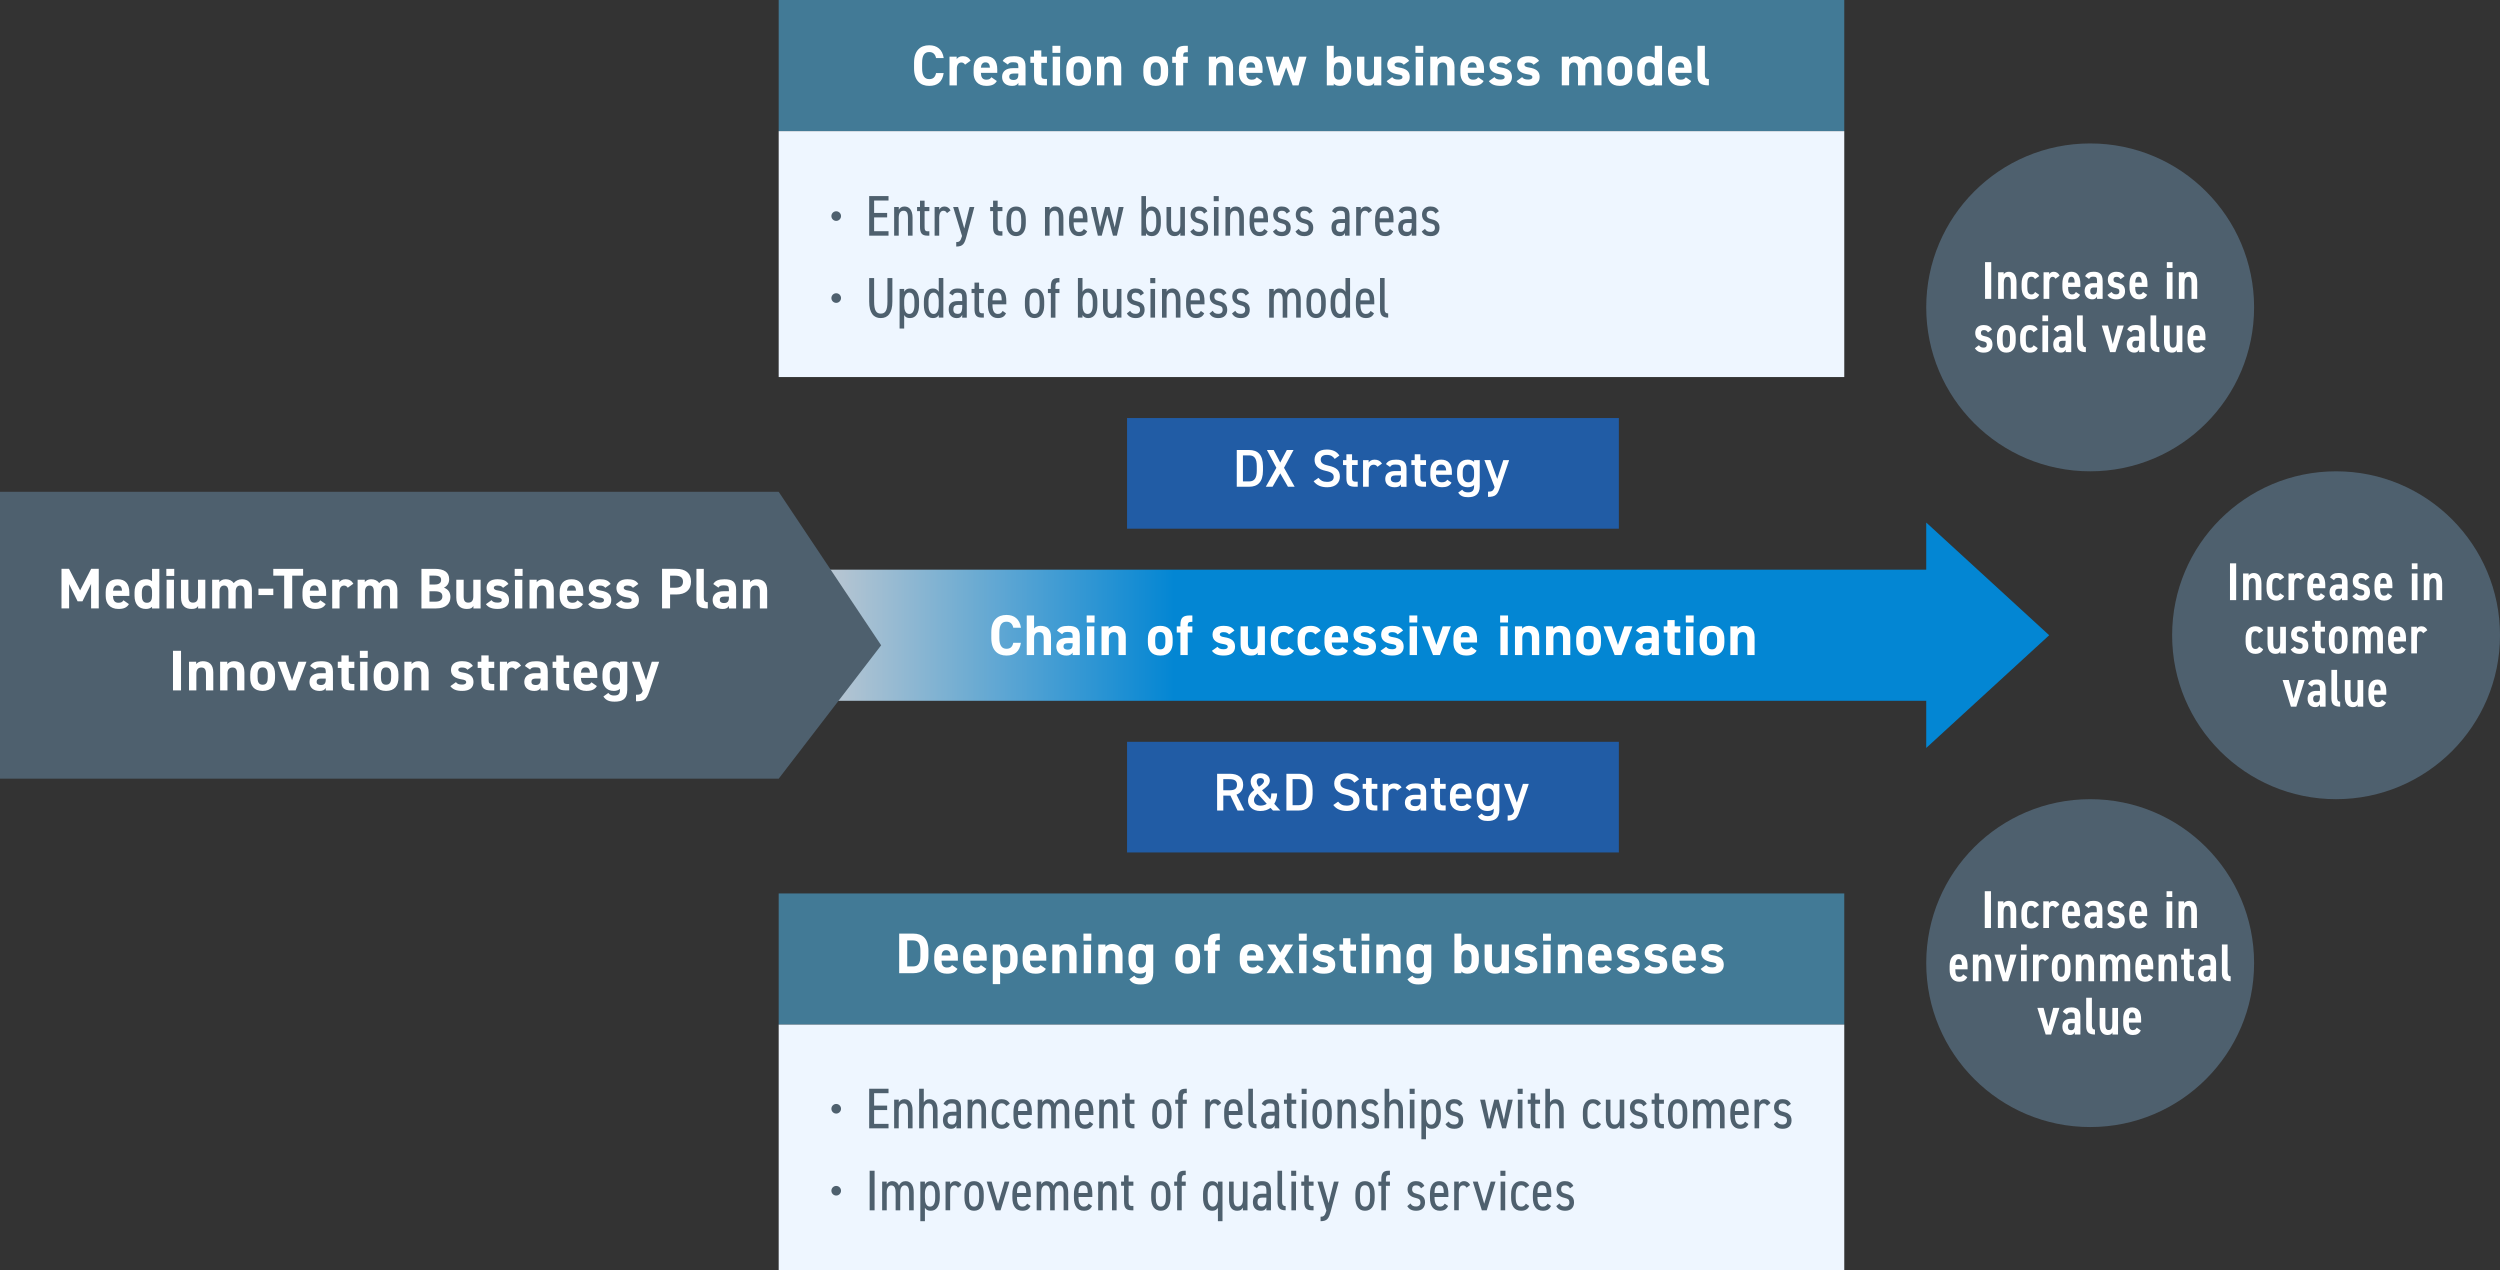
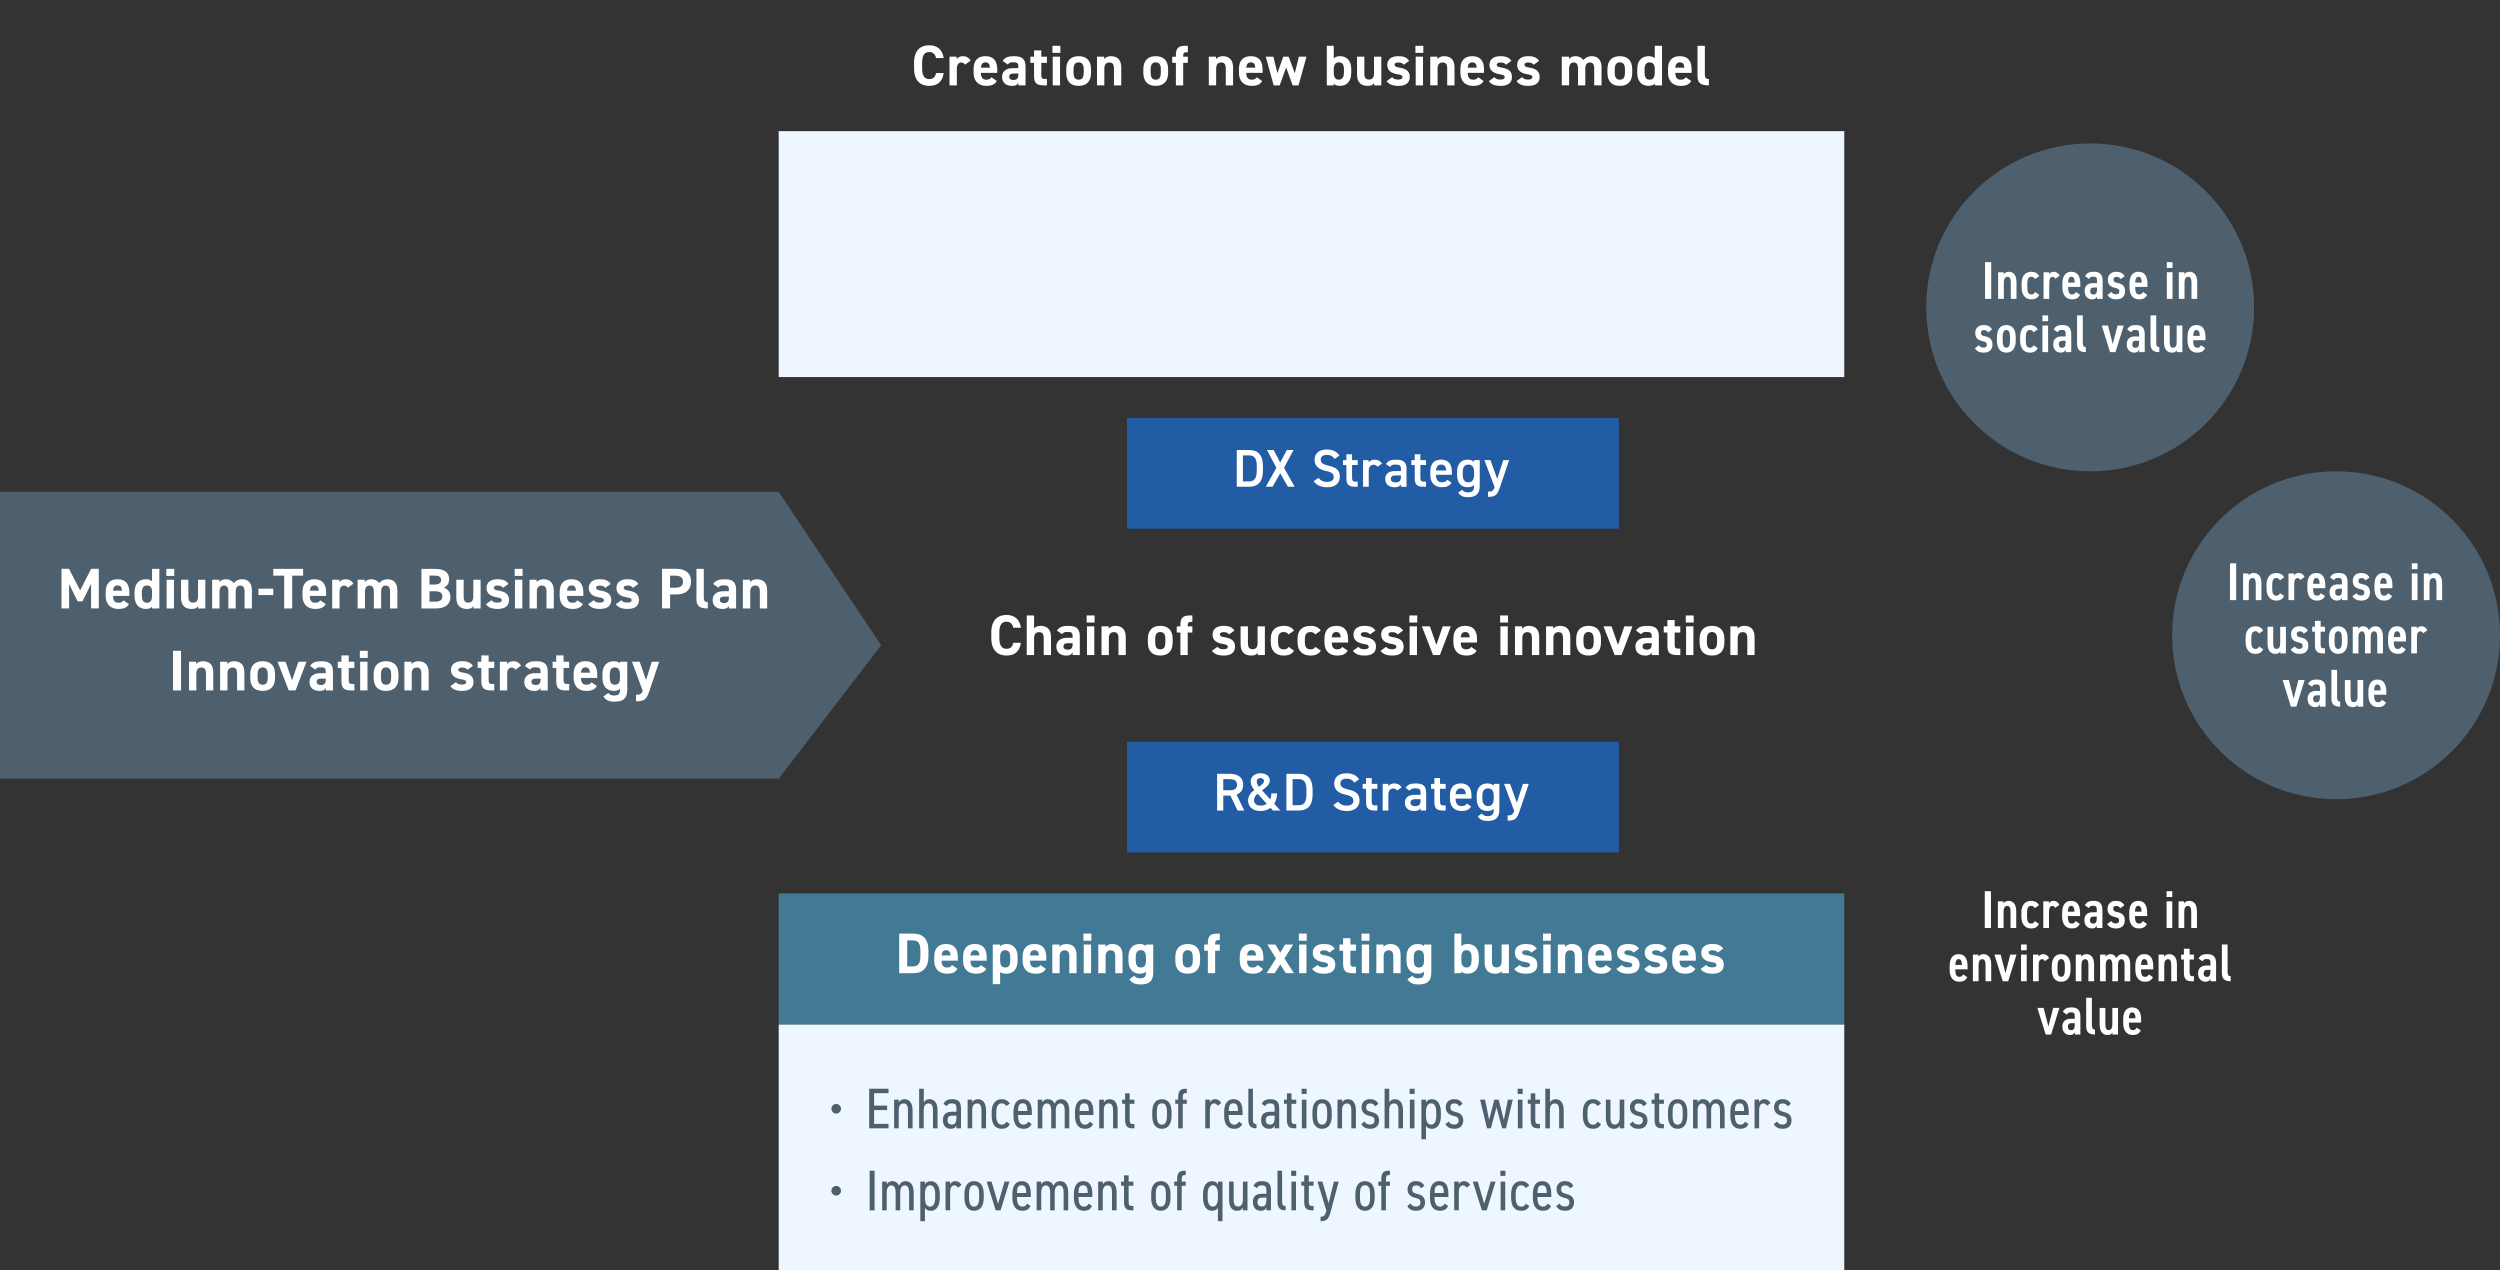
<svg xmlns="http://www.w3.org/2000/svg" id="b" viewBox="0 0 1220 620">
  <rect x="0" y="0" width="1220" height="620" fill="#333333" stroke="none" />
  <defs>
    <linearGradient id="f" x1="390" x2="1000" y1="310" y2="310" gradientUnits="userSpaceOnUse">
      <stop offset="0" stop-color="#c9ccd2" />
      <stop offset=".3" stop-color="#0386d3" />
    </linearGradient>
    <style>.g{fill:#4e606e}.h{fill:#fff}.i{fill:#427a96}.j{fill:#215ca5}.k{fill:#eef6ff}</style>
  </defs>
  <g id="c">
    <g id="d">
      <g id="e">
-         <path d="m1000 310-60-55v23H390v64h550v23l60-55z" style="fill:url(#f)" />
        <path d="M494.48 306.33c-.37-1.82-1.43-2.94-3.33-2.94-2.27 0-3.47 1.54-3.47 5.24v2.74c0 3.58 1.21 5.24 3.47 5.24 1.96 0 2.91-.98 3.33-2.94h3.72c-.64 4.34-3.08 6.24-7.05 6.24-4.34 0-7.39-2.63-7.39-8.54v-2.74c0-5.96 3.05-8.54 7.39-8.54 3.84 0 6.44 2.02 7.08 6.24h-3.75ZM501.05 300.34h3.58v6.41c.53-.7 1.51-1.34 3.14-1.34 2.83 0 5.12 1.34 5.12 5.49v8.76h-3.56v-8.2c0-2.18-.78-2.97-2.24-2.97-1.65 0-2.46 1.09-2.46 2.94v8.23h-3.58v-19.32ZM520.67 311.26h2.77v-.81c0-1.57-.47-2.07-2.49-2.07-1.37 0-2.04.2-2.63 1.12l-2.52-1.76c1.04-1.71 2.6-2.32 5.49-2.32 3.61 0 5.65 1.06 5.65 5.07v9.18h-3.5v-1.23c-.56.95-1.4 1.48-3.02 1.48-2.91 0-4.93-1.54-4.93-4.4s2.24-4.26 5.18-4.26Zm2.77 2.63h-2.35c-1.46 0-2.1.48-2.1 1.57s.81 1.57 2.04 1.57c1.62 0 2.41-.7 2.41-2.6v-.53ZM530.3 300.34h3.86v3.47h-3.86v-3.47Zm.14 5.32h3.58v14h-3.58v-14ZM537.54 305.66h3.5v1.18c.53-.7 1.65-1.43 3.22-1.43 2.83 0 5.12 1.34 5.12 5.49v8.76h-3.56v-8.2c0-2.18-.78-2.97-2.24-2.97-1.65 0-2.46 1.09-2.46 2.94v8.23h-3.58v-14ZM572.26 313.47c0 3.84-1.82 6.44-6.05 6.44s-6.05-2.52-6.05-6.44v-1.68c0-4.2 2.21-6.38 6.05-6.38s6.05 2.18 6.05 6.38v1.68Zm-3.55-.11v-1.46c0-2.24-.73-3.47-2.49-3.47s-2.49 1.23-2.49 3.47v1.46c0 2.02.5 3.53 2.49 3.53s2.49-1.51 2.49-3.53ZM576.04 305.66v-.76c0-3.61 1.4-4.56 4.79-4.56h1.04v3.14h-.67c-1.32 0-1.6.59-1.6 1.99v.2h2.27v3.02h-2.27v10.98h-3.56v-10.98h-1.79v-3.02h1.79ZM599.79 309.61c-.62-.73-1.23-1.12-2.74-1.12-.93 0-1.77.28-1.77 1.09s.76 1.15 2.24 1.37c3.45.53 5.18 1.85 5.18 4.62s-1.88 4.34-5.49 4.34c-2.86 0-4.59-.7-5.8-2.32l2.74-1.96c.56.76 1.26 1.2 3 1.2 1.23 0 1.99-.42 1.99-1.15 0-.87-.62-1.15-2.38-1.43-2.91-.48-5.04-1.71-5.04-4.54 0-2.66 1.9-4.31 5.4-4.31 2.29 0 4.2.53 5.29 2.32l-2.63 1.88ZM617.25 319.66h-3.5v-1.18c-.59.95-1.34 1.43-3.19 1.43-2.83 0-5.15-1.4-5.15-5.52v-8.74h3.58v8.2c0 2.21.78 2.97 2.27 2.97 1.65 0 2.44-1.01 2.44-2.94v-8.23h3.56v14ZM631.49 317.53c-.98 1.65-2.58 2.38-5.1 2.38-4 0-6.24-2.52-6.24-6.33v-1.9c0-4.09 2.27-6.27 6.44-6.27 2.16 0 3.92.78 4.9 2.32l-2.69 1.88c-.48-.67-1.18-1.18-2.3-1.18-2.02 0-2.8 1.23-2.8 3.47v1.46c0 2.02.53 3.53 2.8 3.53 1.06 0 1.82-.36 2.32-1.21l2.66 1.85ZM644.55 317.53c-.98 1.65-2.58 2.38-5.1 2.38-4 0-6.24-2.52-6.24-6.33v-1.9c0-4.09 2.27-6.27 6.44-6.27 2.15 0 3.92.78 4.9 2.32l-2.69 1.88c-.48-.67-1.18-1.18-2.29-1.18-2.02 0-2.8 1.23-2.8 3.47v1.46c0 2.02.53 3.53 2.8 3.53 1.06 0 1.82-.36 2.32-1.21l2.66 1.85ZM657.66 317.53c-.98 1.71-2.6 2.38-5.12 2.38-4.2 0-6.21-2.72-6.21-6.33v-1.9c0-4.23 2.13-6.27 5.77-6.27 3.95 0 5.77 2.3 5.77 6.55v1.6h-7.98c.03 1.93.64 3.33 2.63 3.33 1.48 0 1.96-.45 2.49-1.21l2.66 1.85Zm-7.79-6.52h4.4c-.08-1.82-.81-2.58-2.16-2.58-1.43 0-2.1.98-2.24 2.58ZM668.57 309.61c-.62-.73-1.23-1.12-2.74-1.12-.92 0-1.76.28-1.76 1.09s.76 1.15 2.24 1.37c3.44.53 5.18 1.85 5.18 4.62s-1.88 4.34-5.49 4.34c-2.86 0-4.59-.7-5.8-2.32l2.74-1.96c.56.76 1.26 1.2 3 1.2 1.23 0 1.99-.42 1.99-1.15 0-.87-.62-1.15-2.38-1.43-2.91-.48-5.04-1.71-5.04-4.54 0-2.66 1.9-4.31 5.4-4.31 2.3 0 4.2.53 5.29 2.32l-2.63 1.88ZM682.08 309.61c-.62-.73-1.23-1.12-2.74-1.12-.93 0-1.77.28-1.77 1.09s.76 1.15 2.24 1.37c3.45.53 5.18 1.85 5.18 4.62s-1.88 4.34-5.49 4.34c-2.86 0-4.59-.7-5.8-2.32l2.74-1.96c.56.76 1.26 1.2 3 1.2 1.23 0 1.99-.42 1.99-1.15 0-.87-.62-1.15-2.38-1.43-2.91-.48-5.04-1.71-5.04-4.54 0-2.66 1.9-4.31 5.4-4.31 2.29 0 4.2.53 5.29 2.32l-2.63 1.88ZM687.76 300.34h3.87v3.47h-3.87v-3.47Zm.14 5.32h3.58v14h-3.58v-14ZM708 305.66l-5.32 14h-3.36l-5.43-14h3.92l3.14 9.07 3.11-9.07h3.95ZM720.6 317.53c-.98 1.71-2.6 2.38-5.12 2.38-4.2 0-6.22-2.72-6.22-6.33v-1.9c0-4.23 2.13-6.27 5.77-6.27 3.95 0 5.77 2.3 5.77 6.55v1.6h-7.98c.03 1.93.64 3.33 2.63 3.33 1.48 0 1.96-.45 2.49-1.21l2.66 1.85Zm-7.78-6.52h4.4c-.08-1.82-.81-2.58-2.16-2.58-1.43 0-2.1.98-2.24 2.58ZM732.06 300.34h3.86v3.47h-3.86v-3.47Zm.14 5.32h3.58v14h-3.58v-14ZM739.3 305.66h3.5v1.18c.53-.7 1.65-1.43 3.22-1.43 2.83 0 5.12 1.34 5.12 5.49v8.76h-3.56v-8.2c0-2.18-.78-2.97-2.24-2.97-1.65 0-2.46 1.09-2.46 2.94v8.23h-3.58v-14ZM754.47 305.66h3.5v1.18c.53-.7 1.65-1.43 3.22-1.43 2.83 0 5.12 1.34 5.12 5.49v8.76h-3.55v-8.2c0-2.18-.79-2.97-2.24-2.97-1.65 0-2.46 1.09-2.46 2.94v8.23h-3.58v-14ZM781.28 313.47c0 3.84-1.82 6.44-6.05 6.44s-6.05-2.52-6.05-6.44v-1.68c0-4.2 2.21-6.38 6.05-6.38s6.05 2.18 6.05 6.38v1.68Zm-3.56-.11v-1.46c0-2.24-.73-3.47-2.49-3.47s-2.49 1.23-2.49 3.47v1.46c0 2.02.5 3.53 2.49 3.53s2.49-1.51 2.49-3.53ZM796.63 305.66l-5.32 14h-3.36l-5.43-14h3.92l3.14 9.07 3.11-9.07h3.95ZM803.25 311.26h2.77v-.81c0-1.57-.47-2.07-2.49-2.07-1.37 0-2.04.2-2.63 1.12l-2.52-1.76c1.04-1.71 2.6-2.32 5.49-2.32 3.61 0 5.65 1.06 5.65 5.07v9.18h-3.5v-1.23c-.56.95-1.4 1.48-3.02 1.48-2.91 0-4.93-1.54-4.93-4.4s2.24-4.26 5.18-4.26Zm2.77 2.63h-2.35c-1.46 0-2.1.48-2.1 1.57s.81 1.57 2.04 1.57c1.62 0 2.41-.7 2.41-2.6v-.53ZM811.89 305.66h1.79v-3.08h3.56v3.08h2.74v3.02h-2.74v5.85c0 1.4.28 1.99 1.6 1.99h1.15v3.14h-1.51c-3.39 0-4.79-.95-4.79-4.56v-6.41h-1.79v-3.02ZM822.66 300.34h3.86v3.47h-3.86v-3.47Zm.14 5.32h3.58v14h-3.58v-14ZM841.5 313.47c0 3.84-1.82 6.44-6.05 6.44s-6.05-2.52-6.05-6.44v-1.68c0-4.2 2.21-6.38 6.05-6.38s6.05 2.18 6.05 6.38v1.68Zm-3.56-.11v-1.46c0-2.24-.73-3.47-2.49-3.47s-2.49 1.23-2.49 3.47v1.46c0 2.02.51 3.53 2.49 3.53s2.49-1.51 2.49-3.53ZM844.4 305.66h3.5v1.18c.53-.7 1.65-1.43 3.22-1.43 2.83 0 5.12 1.34 5.12 5.49v8.76h-3.55v-8.2c0-2.18-.79-2.97-2.24-2.97-1.65 0-2.46 1.09-2.46 2.94v8.23h-3.58v-14Z" class="h" />
        <circle cx="1020" cy="150" r="80" class="g" />
        <path d="M971.72 145.85h-3.02v-17.94h3.02v17.94ZM975.08 132.85h2.73v1.04c.44-.68 1.2-1.27 2.47-1.27 2.03 0 3.77 1.35 3.77 5.1v8.14h-2.78v-7.83c0-2.18-.52-2.94-1.61-2.94-1.3 0-1.79 1.17-1.79 2.91v7.85h-2.78v-13ZM995.15 143.85c-.73 1.53-1.98 2.24-3.88 2.24-3.04 0-4.73-2.34-4.73-5.88v-1.77c0-3.74 1.72-5.82 4.86-5.82 1.64 0 3.02.75 3.74 2.13l-2.08 1.43c-.37-.7-.86-1.14-1.72-1.14-1.56 0-2.03 1.3-2.03 3.54v1.51c0 2.03.29 3.61 2.03 3.61.83 0 1.35-.36 1.77-1.22l2.03 1.38ZM1003.06 136.05c-.31-.57-.7-.96-1.38-.96-1.07 0-1.64 1.04-1.64 2.68v8.09h-2.78v-13h2.73v1.01c.39-.68 1.09-1.25 2.24-1.25 1.3 0 2.24.65 2.88 1.92l-2.05 1.51ZM1015.06 143.85c-.78 1.59-1.98 2.24-3.9 2.24-3.2 0-4.71-2.42-4.71-5.88v-1.77c0-3.82 1.59-5.82 4.37-5.82 2.99 0 4.39 2.13 4.39 5.98v1.43h-5.98c0 2.03.31 3.67 1.9 3.67 1.14 0 1.51-.47 1.9-1.22l2.03 1.38Zm-5.83-5.95h3.22c-.03-1.92-.57-2.86-1.61-2.86-1.12 0-1.54 1.09-1.61 2.86ZM1021.38 138.18h1.97v-1.09c0-1.64-.34-2.08-1.87-2.08-1.01 0-1.53.21-2 1.14l-1.95-1.38c.81-1.53 2-2.16 4.19-2.16 2.73 0 4.37 1.04 4.37 4.5v8.74h-2.73v-1.2c-.47.99-1.14 1.43-2.37 1.43-2.13 0-3.69-1.46-3.69-4.06 0-2.78 1.82-3.85 4.08-3.85Zm1.98 2.13h-1.69c-1.12 0-1.64.57-1.64 1.72s.55 1.69 1.48 1.69c1.25 0 1.85-.52 1.85-2.78v-.62ZM1034.82 136.23c-.52-.81-.96-1.14-2-1.14-.86 0-1.43.42-1.43 1.33 0 1.04.52 1.4 2.03 1.69 2.26.44 3.61 1.48 3.61 4.03 0 2.39-1.46 3.95-4.21 3.95-2.18 0-3.48-.73-4.39-2.16l2-1.46c.52.7 1.01 1.17 2.29 1.17 1.04 0 1.54-.52 1.54-1.43 0-.99-.44-1.35-1.95-1.69-2.08-.47-3.69-1.3-3.69-4.03 0-2.31 1.48-3.87 4.13-3.87 1.74 0 3.22.57 4.05 2.18l-1.97 1.43ZM1047.81 143.85c-.78 1.59-1.98 2.24-3.9 2.24-3.2 0-4.71-2.42-4.71-5.88v-1.77c0-3.82 1.59-5.82 4.37-5.82 2.99 0 4.39 2.13 4.39 5.98v1.43h-5.98c0 2.03.31 3.67 1.9 3.67 1.14 0 1.51-.47 1.9-1.22l2.03 1.38Zm-5.83-5.95h3.22c-.03-1.92-.57-2.86-1.61-2.86-1.12 0-1.53 1.09-1.61 2.86ZM1057.42 127.91h2.78v2.83h-2.78v-2.83Zm0 4.94h2.78v13h-2.78v-13ZM1063.26 132.85h2.73v1.04c.44-.68 1.2-1.27 2.47-1.27 2.03 0 3.77 1.35 3.77 5.1v8.14h-2.78v-7.83c0-2.18-.52-2.94-1.61-2.94-1.3 0-1.79 1.17-1.79 2.91v7.85h-2.78v-13ZM970.12 162.23c-.52-.81-.96-1.14-2-1.14-.86 0-1.43.42-1.43 1.33 0 1.04.52 1.4 2.03 1.69 2.26.44 3.61 1.48 3.61 4.03 0 2.39-1.46 3.95-4.21 3.95-2.18 0-3.48-.73-4.39-2.16l2-1.46c.52.7 1.01 1.17 2.29 1.17 1.04 0 1.54-.52 1.54-1.43 0-.99-.44-1.35-1.95-1.69-2.08-.47-3.69-1.3-3.69-4.03 0-2.31 1.48-3.87 4.13-3.87 1.74 0 3.22.57 4.05 2.18l-1.97 1.43ZM979.09 158.62c2.91 0 4.58 2.08 4.58 5.9v1.66c0 3.82-1.66 5.9-4.58 5.9s-4.58-2.08-4.58-5.9v-1.66c0-3.82 1.66-5.9 4.58-5.9Zm0 2.42c-1.35 0-1.79 1.3-1.79 3.54v1.56c0 2.24.44 3.54 1.79 3.54s1.79-1.3 1.79-3.54v-1.56c0-2.24-.44-3.54-1.79-3.54ZM994.43 169.85c-.73 1.53-1.98 2.24-3.88 2.24-3.04 0-4.73-2.34-4.73-5.88v-1.77c0-3.74 1.72-5.82 4.86-5.82 1.64 0 3.02.75 3.74 2.13l-2.08 1.43c-.37-.7-.86-1.14-1.72-1.14-1.56 0-2.03 1.3-2.03 3.54v1.51c0 2.03.29 3.61 2.03 3.61.83 0 1.35-.36 1.77-1.22l2.03 1.38ZM996.7 153.91h2.78v2.83h-2.78v-2.83Zm0 4.94h2.78v13h-2.78v-13ZM1006.05 164.18h1.98v-1.09c0-1.64-.34-2.08-1.87-2.08-1.01 0-1.53.21-2 1.14l-1.95-1.38c.81-1.53 2-2.16 4.19-2.16 2.73 0 4.37 1.04 4.37 4.5v8.74h-2.73v-1.2c-.47.99-1.14 1.43-2.37 1.43-2.13 0-3.69-1.46-3.69-4.06 0-2.78 1.82-3.85 4.08-3.85Zm1.98 2.13h-1.69c-1.12 0-1.64.57-1.64 1.72s.55 1.69 1.48 1.69c1.25 0 1.85-.52 1.85-2.78v-.62ZM1013.61 153.91h2.78v13.21c0 1.4.34 2.29 1.51 2.29v2.44c-2.86 0-4.29-1.09-4.29-4.08v-13.86ZM1033.37 158.85h3.04l-4.06 13h-2.65l-4.05-13h3.04l2.34 9.05 2.34-9.05ZM1041.91 164.18h1.98v-1.09c0-1.64-.34-2.08-1.87-2.08-1.01 0-1.53.21-2 1.14l-1.95-1.38c.81-1.53 2-2.16 4.19-2.16 2.73 0 4.37 1.04 4.37 4.5v8.74h-2.73v-1.2c-.47.99-1.14 1.43-2.37 1.43-2.13 0-3.69-1.46-3.69-4.06 0-2.78 1.82-3.85 4.08-3.85Zm1.97 2.13h-1.69c-1.12 0-1.64.57-1.64 1.72s.55 1.69 1.48 1.69c1.25 0 1.85-.52 1.85-2.78v-.62ZM1049.46 153.91h2.78v13.21c0 1.4.34 2.29 1.51 2.29v2.44c-2.86 0-4.29-1.09-4.29-4.08v-13.86ZM1065 171.85h-2.73v-1.01c-.39.75-1.04 1.25-2.34 1.25-2.16 0-3.9-1.38-3.9-5.12v-8.11h2.78v7.83c0 2.31.52 2.96 1.64 2.96 1.27 0 1.77-.96 1.77-2.94v-7.85h2.78v13ZM1076.12 169.85c-.78 1.59-1.98 2.24-3.9 2.24-3.2 0-4.71-2.42-4.71-5.88v-1.77c0-3.82 1.59-5.82 4.37-5.82 2.99 0 4.39 2.13 4.39 5.98v1.43h-5.98c0 2.03.31 3.67 1.9 3.67 1.14 0 1.51-.47 1.9-1.22l2.03 1.38Zm-5.83-5.95h3.22c-.03-1.92-.57-2.86-1.61-2.86-1.12 0-1.54 1.09-1.61 2.86Z" class="h" />
        <circle cx="1140" cy="310" r="80" class="g" />
        <path d="M1091.25 292.85h-3.02v-17.94h3.02v17.94ZM1094.61 279.85h2.73v1.04c.44-.68 1.2-1.27 2.47-1.27 2.03 0 3.77 1.35 3.77 5.1v8.14h-2.78v-7.83c0-2.18-.52-2.94-1.61-2.94-1.3 0-1.79 1.17-1.79 2.91v7.85h-2.78v-13ZM1114.68 290.85c-.73 1.53-1.98 2.24-3.88 2.24-3.04 0-4.73-2.34-4.73-5.88v-1.77c0-3.74 1.72-5.82 4.86-5.82 1.64 0 3.02.75 3.74 2.13l-2.08 1.43c-.37-.7-.86-1.14-1.72-1.14-1.56 0-2.03 1.3-2.03 3.54v1.51c0 2.03.29 3.61 2.03 3.61.83 0 1.35-.36 1.77-1.22l2.03 1.38ZM1122.59 283.05c-.31-.57-.7-.96-1.38-.96-1.07 0-1.64 1.04-1.64 2.68v8.09h-2.78v-13h2.73v1.01c.39-.68 1.09-1.25 2.24-1.25 1.3 0 2.24.65 2.88 1.92l-2.05 1.51ZM1134.59 290.85c-.78 1.59-1.98 2.24-3.9 2.24-3.2 0-4.71-2.42-4.71-5.88v-1.77c0-3.82 1.59-5.82 4.37-5.82 2.99 0 4.39 2.13 4.39 5.98v1.43h-5.98c0 2.03.31 3.67 1.9 3.67 1.14 0 1.51-.47 1.9-1.22l2.03 1.38Zm-5.83-5.95h3.22c-.03-1.92-.57-2.86-1.61-2.86-1.12 0-1.54 1.09-1.61 2.86ZM1140.91 285.18h1.97v-1.09c0-1.64-.34-2.08-1.87-2.08-1.01 0-1.53.21-2 1.14l-1.95-1.38c.81-1.53 2-2.16 4.19-2.16 2.73 0 4.37 1.04 4.37 4.5v8.74h-2.73v-1.2c-.47.99-1.14 1.43-2.37 1.43-2.13 0-3.69-1.46-3.69-4.06 0-2.78 1.82-3.85 4.08-3.85Zm1.98 2.13h-1.69c-1.12 0-1.64.57-1.64 1.72s.55 1.69 1.48 1.69c1.25 0 1.85-.52 1.85-2.78v-.62ZM1154.35 283.23c-.52-.81-.96-1.14-2-1.14-.86 0-1.43.42-1.43 1.33 0 1.04.52 1.4 2.03 1.69 2.26.44 3.61 1.48 3.61 4.03 0 2.39-1.46 3.95-4.21 3.95-2.18 0-3.48-.73-4.39-2.16l2-1.46c.52.7 1.01 1.17 2.29 1.17 1.04 0 1.54-.52 1.54-1.43 0-.99-.44-1.35-1.95-1.69-2.08-.47-3.69-1.3-3.69-4.03 0-2.31 1.48-3.87 4.13-3.87 1.74 0 3.22.57 4.05 2.18l-1.97 1.43ZM1167.34 290.85c-.78 1.59-1.98 2.24-3.9 2.24-3.2 0-4.71-2.42-4.71-5.88v-1.77c0-3.82 1.59-5.82 4.37-5.82 2.99 0 4.39 2.13 4.39 5.98v1.43h-5.98c0 2.03.31 3.67 1.9 3.67 1.14 0 1.51-.47 1.9-1.22l2.03 1.38Zm-5.83-5.95h3.22c-.03-1.92-.57-2.86-1.61-2.86-1.12 0-1.53 1.09-1.61 2.86ZM1176.96 274.91h2.78v2.83h-2.78v-2.83Zm0 4.94h2.78v13h-2.78v-13ZM1182.8 279.85h2.73v1.04c.44-.68 1.2-1.27 2.47-1.27 2.03 0 3.77 1.35 3.77 5.1v8.14h-2.78v-7.83c0-2.18-.52-2.94-1.61-2.94-1.3 0-1.79 1.17-1.79 2.91v7.85h-2.78v-13ZM1104.45 316.85c-.73 1.53-1.97 2.24-3.87 2.24-3.04 0-4.73-2.34-4.73-5.88v-1.77c0-3.74 1.72-5.82 4.86-5.82 1.64 0 3.02.75 3.74 2.13l-2.08 1.43c-.36-.7-.86-1.14-1.71-1.14-1.56 0-2.03 1.3-2.03 3.54v1.51c0 2.03.29 3.61 2.03 3.61.83 0 1.35-.36 1.77-1.22l2.03 1.38ZM1115.52 318.85h-2.73v-1.01c-.39.75-1.04 1.25-2.34 1.25-2.16 0-3.9-1.38-3.9-5.12v-8.11h2.78v7.83c0 2.31.52 2.96 1.64 2.96 1.27 0 1.77-.96 1.77-2.94v-7.85h2.78v13ZM1124.25 309.23c-.52-.81-.96-1.14-2-1.14-.86 0-1.43.42-1.43 1.33 0 1.04.52 1.4 2.03 1.69 2.26.44 3.62 1.48 3.62 4.03 0 2.39-1.46 3.95-4.21 3.95-2.18 0-3.48-.73-4.39-2.16l2-1.46c.52.7 1.01 1.17 2.29 1.17 1.04 0 1.53-.52 1.53-1.43 0-.99-.44-1.35-1.95-1.69-2.08-.47-3.69-1.3-3.69-4.03 0-2.31 1.48-3.87 4.13-3.87 1.74 0 3.22.57 4.06 2.18l-1.98 1.43ZM1128.34 305.85h1.35v-2.86h2.78v2.86h2.11v2.39h-2.11v5.95c0 1.51.21 2.16 1.22 2.16h.88v2.5h-1.14c-2.57 0-3.74-1.07-3.74-4.13v-6.47h-1.35v-2.39ZM1141.05 305.62c2.91 0 4.58 2.08 4.58 5.9v1.66c0 3.82-1.66 5.9-4.58 5.9s-4.58-2.08-4.58-5.9v-1.66c0-3.82 1.66-5.9 4.58-5.9Zm0 2.42c-1.35 0-1.79 1.3-1.79 3.54v1.56c0 2.24.44 3.54 1.79 3.54s1.79-1.3 1.79-3.54v-1.56c0-2.24-.44-3.54-1.79-3.54ZM1148.13 305.85h2.73v1.07c.42-.7 1.17-1.3 2.34-1.3 1.3 0 2.26.65 2.88 1.9.7-1.2 1.74-1.9 3.07-1.9 2.31 0 3.72 1.72 3.72 5.1v8.14h-2.78v-7.83c0-2.13-.49-2.94-1.53-2.94s-1.66 1.04-1.66 2.81v7.96h-2.78v-7.83c0-2.21-.62-2.94-1.56-2.94-1.04 0-1.64 1.09-1.64 2.91v7.85h-2.78v-13ZM1173.98 316.85c-.78 1.59-1.98 2.24-3.9 2.24-3.2 0-4.71-2.42-4.71-5.88v-1.77c0-3.82 1.59-5.82 4.37-5.82 2.99 0 4.39 2.13 4.39 5.98v1.43h-5.98c0 2.03.31 3.67 1.9 3.67 1.14 0 1.51-.47 1.9-1.22l2.03 1.38Zm-5.83-5.95h3.22c-.03-1.92-.57-2.86-1.61-2.86-1.12 0-1.54 1.09-1.61 2.86ZM1182.49 309.05c-.31-.57-.7-.96-1.38-.96-1.07 0-1.64 1.04-1.64 2.68v8.09h-2.78v-13h2.73v1.01c.39-.68 1.09-1.25 2.24-1.25 1.3 0 2.24.65 2.88 1.92l-2.05 1.51ZM1121.63 331.85h3.04l-4.06 13h-2.65l-4.05-13h3.04l2.34 9.05 2.34-9.05ZM1130.17 337.18h1.98v-1.09c0-1.64-.34-2.08-1.87-2.08-1.01 0-1.53.21-2 1.14l-1.95-1.38c.81-1.53 2-2.16 4.19-2.16 2.73 0 4.37 1.04 4.37 4.5v8.74h-2.73v-1.2c-.47.99-1.14 1.43-2.37 1.43-2.13 0-3.69-1.46-3.69-4.06 0-2.78 1.82-3.85 4.08-3.85Zm1.97 2.13h-1.69c-1.12 0-1.64.57-1.64 1.72s.55 1.69 1.48 1.69c1.25 0 1.85-.52 1.85-2.78v-.62ZM1137.72 326.91h2.78v13.21c0 1.4.34 2.29 1.51 2.29v2.44c-2.86 0-4.29-1.09-4.29-4.08v-13.86ZM1153.26 344.85h-2.73v-1.01c-.39.75-1.04 1.25-2.34 1.25-2.16 0-3.9-1.38-3.9-5.12v-8.11h2.78v7.83c0 2.31.52 2.96 1.64 2.96 1.27 0 1.77-.96 1.77-2.94v-7.85h2.78v13ZM1164.38 342.85c-.78 1.59-1.98 2.24-3.9 2.24-3.2 0-4.71-2.42-4.71-5.88v-1.77c0-3.82 1.59-5.82 4.37-5.82 2.99 0 4.39 2.13 4.39 5.98v1.43h-5.98c0 2.03.31 3.67 1.9 3.67 1.14 0 1.51-.47 1.9-1.22l2.03 1.38Zm-5.83-5.95h3.22c-.03-1.92-.57-2.86-1.61-2.86-1.12 0-1.54 1.09-1.61 2.86Z" class="h" />
-         <circle cx="1020" cy="470" r="80" class="g" />
        <path d="M971.59 452.85h-3.02v-17.94h3.02v17.94ZM974.95 439.85h2.73v1.04c.44-.68 1.2-1.27 2.47-1.27 2.03 0 3.77 1.35 3.77 5.1v8.14h-2.78v-7.83c0-2.18-.52-2.94-1.61-2.94-1.3 0-1.79 1.17-1.79 2.91v7.85h-2.78v-13ZM995.02 450.85c-.73 1.53-1.98 2.24-3.87 2.24-3.04 0-4.73-2.34-4.73-5.88v-1.77c0-3.74 1.72-5.82 4.86-5.82 1.64 0 3.02.75 3.74 2.13l-2.08 1.43c-.36-.7-.86-1.14-1.72-1.14-1.56 0-2.03 1.3-2.03 3.54v1.51c0 2.03.29 3.61 2.03 3.61.83 0 1.35-.36 1.77-1.22l2.03 1.38ZM1002.92 443.05c-.31-.57-.7-.96-1.38-.96-1.07 0-1.64 1.04-1.64 2.68v8.09h-2.78v-13h2.73v1.01c.39-.68 1.09-1.25 2.24-1.25 1.3 0 2.24.65 2.89 1.92l-2.05 1.51ZM1014.93 450.85c-.78 1.59-1.98 2.24-3.9 2.24-3.2 0-4.71-2.42-4.71-5.88v-1.77c0-3.82 1.59-5.82 4.37-5.82 2.99 0 4.39 2.13 4.39 5.98v1.43h-5.98c0 2.03.31 3.67 1.9 3.67 1.14 0 1.51-.47 1.9-1.22l2.03 1.38Zm-5.83-5.95h3.22c-.03-1.92-.57-2.86-1.61-2.86-1.12 0-1.53 1.09-1.61 2.86ZM1021.25 445.18h1.98v-1.09c0-1.64-.34-2.08-1.87-2.08-1.01 0-1.53.21-2 1.14l-1.95-1.38c.81-1.53 2-2.16 4.19-2.16 2.73 0 4.37 1.04 4.37 4.5v8.74h-2.73v-1.2c-.47.99-1.14 1.43-2.37 1.43-2.13 0-3.69-1.46-3.69-4.06 0-2.78 1.82-3.85 4.08-3.85Zm1.98 2.13h-1.69c-1.12 0-1.64.57-1.64 1.72s.55 1.69 1.48 1.69c1.25 0 1.85-.52 1.85-2.78v-.62ZM1034.69 443.23c-.52-.81-.96-1.14-2-1.14-.86 0-1.43.42-1.43 1.33 0 1.04.52 1.4 2.03 1.69 2.26.44 3.61 1.48 3.61 4.03 0 2.39-1.46 3.95-4.21 3.95-2.18 0-3.48-.73-4.39-2.16l2-1.46c.52.7 1.01 1.17 2.29 1.17 1.04 0 1.53-.52 1.53-1.43 0-.99-.44-1.35-1.95-1.69-2.08-.47-3.69-1.3-3.69-4.03 0-2.31 1.48-3.87 4.13-3.87 1.74 0 3.22.57 4.06 2.18l-1.98 1.43ZM1047.68 450.85c-.78 1.59-1.98 2.24-3.9 2.24-3.2 0-4.71-2.42-4.71-5.88v-1.77c0-3.82 1.59-5.82 4.37-5.82 2.99 0 4.39 2.13 4.39 5.98v1.43h-5.98c0 2.03.31 3.67 1.9 3.67 1.14 0 1.51-.47 1.9-1.22l2.03 1.38Zm-5.83-5.95h3.22c-.03-1.92-.57-2.86-1.61-2.86-1.12 0-1.53 1.09-1.61 2.86ZM1057.29 434.91h2.78v2.83h-2.78v-2.83Zm0 4.94h2.78v13h-2.78v-13ZM1063.13 439.85h2.73v1.04c.44-.68 1.2-1.27 2.47-1.27 2.03 0 3.77 1.35 3.77 5.1v8.14h-2.78v-7.83c0-2.18-.52-2.94-1.61-2.94-1.3 0-1.79 1.17-1.79 2.91v7.85h-2.78v-13ZM960.03 476.85c-.78 1.59-1.98 2.24-3.9 2.24-3.2 0-4.71-2.42-4.71-5.88v-1.77c0-3.82 1.59-5.82 4.37-5.82 2.99 0 4.39 2.13 4.39 5.98v1.43h-5.98c0 2.03.31 3.67 1.9 3.67 1.14 0 1.51-.47 1.9-1.22l2.03 1.38Zm-5.82-5.95h3.22c-.03-1.92-.57-2.86-1.61-2.86-1.12 0-1.53 1.09-1.61 2.86ZM962.75 465.85h2.73v1.04c.44-.68 1.2-1.27 2.47-1.27 2.03 0 3.77 1.35 3.77 5.1v8.14h-2.78v-7.83c0-2.18-.52-2.94-1.61-2.94-1.3 0-1.79 1.17-1.79 2.91v7.85h-2.78v-13ZM981.02 465.85h3.04l-4.06 13h-2.65l-4.06-13h3.04l2.34 9.05 2.34-9.05ZM986.26 460.91h2.78v2.83h-2.78v-2.83Zm0 4.94h2.78v13h-2.78v-13ZM997.9 469.05c-.31-.57-.7-.96-1.38-.96-1.07 0-1.64 1.04-1.64 2.68v8.09h-2.78v-13h2.73v1.01c.39-.68 1.09-1.25 2.24-1.25 1.3 0 2.24.65 2.89 1.92l-2.05 1.51ZM1005.85 465.62c2.91 0 4.58 2.08 4.58 5.9v1.66c0 3.82-1.66 5.9-4.58 5.9s-4.58-2.08-4.58-5.9v-1.66c0-3.82 1.66-5.9 4.58-5.9Zm0 2.42c-1.35 0-1.79 1.3-1.79 3.54v1.56c0 2.24.44 3.54 1.79 3.54s1.79-1.3 1.79-3.54v-1.56c0-2.24-.44-3.54-1.79-3.54ZM1012.95 465.85h2.73v1.04c.44-.68 1.2-1.27 2.47-1.27 2.03 0 3.77 1.35 3.77 5.1v8.14h-2.78v-7.83c0-2.18-.52-2.94-1.61-2.94-1.3 0-1.79 1.17-1.79 2.91v7.85h-2.78v-13ZM1024.81 465.85h2.73v1.07c.42-.7 1.17-1.3 2.34-1.3 1.3 0 2.26.65 2.89 1.9.7-1.2 1.74-1.9 3.07-1.9 2.31 0 3.72 1.72 3.72 5.1v8.14h-2.78v-7.83c0-2.13-.49-2.94-1.53-2.94s-1.66 1.04-1.66 2.81v7.96h-2.78v-7.83c0-2.21-.62-2.94-1.56-2.94-1.04 0-1.64 1.09-1.64 2.91v7.85h-2.78v-13ZM1050.65 476.85c-.78 1.59-1.98 2.24-3.9 2.24-3.2 0-4.71-2.42-4.71-5.88v-1.77c0-3.82 1.59-5.82 4.37-5.82 2.99 0 4.39 2.13 4.39 5.98v1.43h-5.98c0 2.03.31 3.67 1.9 3.67 1.14 0 1.51-.47 1.9-1.22l2.03 1.38Zm-5.83-5.95h3.22c-.03-1.92-.57-2.86-1.61-2.86-1.12 0-1.53 1.09-1.61 2.86ZM1053.37 465.85h2.73v1.04c.44-.68 1.2-1.27 2.47-1.27 2.03 0 3.77 1.35 3.77 5.1v8.14h-2.78v-7.83c0-2.18-.52-2.94-1.61-2.94-1.3 0-1.79 1.17-1.79 2.91v7.85h-2.78v-13ZM1064.4 465.85h1.35v-2.86h2.78v2.86h2.11v2.39h-2.11v5.95c0 1.51.21 2.16 1.22 2.16h.88v2.5h-1.14c-2.57 0-3.74-1.07-3.74-4.13v-6.47h-1.35v-2.39ZM1076.73 471.18h1.98v-1.09c0-1.64-.34-2.08-1.87-2.08-1.01 0-1.53.21-2 1.14l-1.95-1.38c.81-1.53 2-2.16 4.19-2.16 2.73 0 4.37 1.04 4.37 4.5v8.74h-2.73v-1.2c-.47.99-1.14 1.43-2.37 1.43-2.13 0-3.69-1.46-3.69-4.06 0-2.78 1.82-3.85 4.08-3.85Zm1.97 2.13h-1.69c-1.12 0-1.64.57-1.64 1.72s.55 1.69 1.48 1.69c1.25 0 1.85-.52 1.85-2.78v-.62ZM1084.28 460.91h2.78v13.21c0 1.4.34 2.29 1.51 2.29v2.44c-2.86 0-4.29-1.09-4.29-4.08v-13.86ZM1001.96 491.85h3.04l-4.06 13h-2.65l-4.06-13h3.04l2.34 9.05 2.34-9.05ZM1010.51 497.18h1.98v-1.09c0-1.64-.34-2.08-1.87-2.08-1.01 0-1.53.21-2 1.14l-1.95-1.38c.81-1.53 2-2.16 4.19-2.16 2.73 0 4.37 1.04 4.37 4.5v8.74h-2.73v-1.2c-.47.99-1.14 1.43-2.37 1.43-2.13 0-3.69-1.46-3.69-4.06 0-2.78 1.82-3.85 4.08-3.85Zm1.97 2.13h-1.69c-1.12 0-1.64.57-1.64 1.72s.55 1.69 1.48 1.69c1.25 0 1.85-.52 1.85-2.78v-.62ZM1018.06 486.91h2.78v13.21c0 1.4.34 2.29 1.51 2.29v2.44c-2.86 0-4.29-1.09-4.29-4.08v-13.86ZM1033.6 504.85h-2.73v-1.01c-.39.75-1.04 1.25-2.34 1.25-2.16 0-3.9-1.38-3.9-5.12v-8.11h2.78v7.83c0 2.31.52 2.96 1.64 2.96 1.27 0 1.77-.96 1.77-2.94v-7.85h2.78v13ZM1044.72 502.85c-.78 1.59-1.98 2.24-3.9 2.24-3.2 0-4.71-2.42-4.71-5.88v-1.77c0-3.82 1.59-5.82 4.37-5.82 2.99 0 4.39 2.13 4.39 5.98v1.43h-5.98c0 2.03.31 3.67 1.9 3.67 1.14 0 1.51-.47 1.9-1.22l2.03 1.38Zm-5.83-5.95h3.22c-.03-1.92-.57-2.86-1.61-2.86-1.12 0-1.53 1.09-1.61 2.86Z" class="h" />
        <path d="M550 204h240v54H550z" class="j" />
        <path d="M603.54 237.54V219.6h6.06c4.03 0 6.73 2.16 6.73 7.9v2.13c0 5.75-2.7 7.9-6.73 7.9h-6.06Zm9.77-7.91v-2.13c0-3.69-1.14-5.28-3.72-5.28h-3.04v12.71h3.04c2.57 0 3.72-1.61 3.72-5.3ZM617.71 237.54l5.17-9.26-4.63-8.68h3.3l3.2 6.14 3.22-6.14h3.28l-4.65 8.68 5.2 9.26h-3.28l-3.77-6.53-3.74 6.53h-3.3ZM651.33 223.94c-.88-1.22-1.85-1.95-3.87-1.95-1.85 0-2.94.83-2.94 2.34 0 1.72 1.35 2.39 3.85 2.94 3.61.78 5.49 2.13 5.49 5.36 0 2.68-1.79 5.15-6.11 5.15-3.07 0-5.23-.94-6.71-2.94l2.37-1.64c1.07 1.27 2.13 1.95 4.19 1.95 2.47 0 3.25-1.09 3.25-2.39 0-1.43-.81-2.31-3.93-2.99-3.46-.73-5.41-2.39-5.41-5.43 0-2.7 1.77-4.97 5.98-4.97 2.86 0 4.86.96 6.14 2.94l-2.29 1.64ZM655.38 224.54h1.66v-2.86h2.76v2.86h2.76v2.39h-2.76v5.95c0 1.51.23 2.16 1.69 2.16h1.07v2.5h-1.27c-3.12 0-4.24-1.07-4.24-4.13v-6.47h-1.66v-2.39ZM672.21 227.79c-.42-.6-.99-1.01-1.87-1.01-1.4 0-2.39 1.04-2.39 2.91v7.85h-2.78v-13h2.73v1.17c.49-.75 1.38-1.4 2.91-1.4 1.66 0 2.81.65 3.61 1.92l-2.21 1.56ZM680.84 229.87h2.81v-1.09c0-1.64-.62-2.08-2.57-2.08-1.4 0-2.11.16-2.73 1.17l-2-1.4c.94-1.53 2.34-2.16 4.91-2.16 3.33 0 5.12 1.04 5.12 4.5v8.74h-2.73v-1.2c-.62 1.01-1.43 1.43-3.02 1.43-2.86 0-4.63-1.46-4.63-4.06 0-2.78 2.05-3.85 4.84-3.85Zm2.81 2.13h-2.6c-1.64 0-2.31.57-2.31 1.72s.88 1.69 2.21 1.69c1.69 0 2.7-.52 2.7-2.78v-.62ZM688.72 224.54h1.66v-2.86h2.76v2.86h2.76v2.39h-2.76v5.95c0 1.51.23 2.16 1.69 2.16h1.07v2.5h-1.27c-3.12 0-4.24-1.07-4.24-4.13v-6.47h-1.66v-2.39ZM708.33 235.56c-.91 1.59-2.37 2.21-4.65 2.21-3.72 0-5.69-2.42-5.69-5.88v-1.77c0-3.82 1.87-5.82 5.28-5.82s5.25 2.13 5.25 5.98v1.43h-7.77v.05c0 2.03.78 3.61 2.83 3.61 1.53 0 2.16-.47 2.68-1.27l2.08 1.46Zm-7.57-5.98h4.97c-.1-1.9-.88-2.86-2.47-2.86s-2.37 1.09-2.5 2.86ZM719.35 224.54h2.76v12.74c0 4-2.29 5.36-5.67 5.36-2.34 0-3.8-.6-4.84-2.26l1.95-1.4c.57.86 1.38 1.3 2.81 1.3 2.08 0 2.99-.88 2.99-2.99v-.6c-.7.73-1.74 1.09-3.12 1.09-3.46 0-5.17-2.47-5.17-5.88v-1.77c0-3.74 2.03-5.82 5.17-5.82 1.4 0 2.42.42 3.12 1.14v-.91Zm0 7.23v-1.51c0-2.24-.91-3.54-2.76-3.54s-2.78 1.27-2.78 3.54v1.51c0 2.03.78 3.61 2.78 3.61s2.76-1.59 2.76-3.61ZM727.34 224.54l3.3 9.15 2.96-9.15h2.86l-4.58 13.52c-1.12 3.33-2.08 4.42-5.72 4.42v-2.55c1.82 0 2.55-.29 3.2-2.24l-4.97-13.16h2.94Z" class="h" />
        <path d="M550 362h240v54H550z" class="j" />
        <path d="m603.91 395.54-3.46-7.28h-3.48v7.28h-3.02V377.6h6.11c4.13 0 6.6 1.79 6.6 5.36 0 2.47-1.17 4.06-3.25 4.81l3.82 7.77h-3.33Zm-4.06-9.88c2.55 0 3.8-.68 3.8-2.7s-1.25-2.73-3.8-2.73h-2.89v5.43h2.89ZM612.1 385.5c-1.04-1.27-1.77-2.52-1.77-4.06 0-2.47 1.98-4.08 4.71-4.08 3.25 0 4.63 1.79 4.63 3.56 0 2-1.9 3.38-3.8 4.76l4 4.42c.36-.86.55-1.87.55-2.94h2.81c0 1.82-.47 3.61-1.4 5.1l2.99 3.28h-3.61l-1.2-1.3c-1.27.96-2.94 1.53-4.99 1.53-3.95 0-5.98-2.47-5.98-5.02 0-2.39 1.43-3.98 3.07-5.25Zm6.08 6.76-4.47-4.94c-1.04.91-1.77 1.9-1.77 3.12 0 1.66 1.27 2.7 3.15 2.7 1.27 0 2.29-.34 3.09-.88Zm-3.82-8.32c1.35-.91 2.47-1.77 2.47-2.83 0-.68-.57-1.43-1.77-1.43-1.07 0-1.79.62-1.79 1.77 0 .88.52 1.74 1.09 2.5ZM627.77 395.54V377.6h6.06c4.03 0 6.73 2.16 6.73 7.9v2.13c0 5.75-2.7 7.9-6.73 7.9h-6.06Zm9.77-7.91v-2.13c0-3.69-1.14-5.28-3.72-5.28h-3.04v12.71h3.04c2.57 0 3.72-1.61 3.72-5.3ZM660.92 381.94c-.88-1.22-1.85-1.95-3.87-1.95-1.85 0-2.94.83-2.94 2.34 0 1.72 1.35 2.39 3.85 2.94 3.61.78 5.49 2.13 5.49 5.36 0 2.68-1.79 5.15-6.11 5.15-3.07 0-5.23-.94-6.71-2.94l2.37-1.64c1.07 1.27 2.13 1.95 4.19 1.95 2.47 0 3.25-1.09 3.25-2.39 0-1.43-.81-2.31-3.93-2.99-3.46-.73-5.41-2.39-5.41-5.43 0-2.7 1.77-4.97 5.98-4.97 2.86 0 4.86.96 6.14 2.94l-2.29 1.64ZM664.97 382.54h1.66v-2.86h2.76v2.86h2.76v2.39h-2.76v5.95c0 1.51.23 2.16 1.69 2.16h1.07v2.5h-1.27c-3.12 0-4.24-1.07-4.24-4.13v-6.47h-1.66v-2.39ZM681.79 385.79c-.42-.6-.99-1.01-1.87-1.01-1.4 0-2.39 1.04-2.39 2.91v7.85h-2.78v-13h2.73v1.17c.49-.75 1.38-1.4 2.91-1.4 1.66 0 2.81.65 3.61 1.92l-2.21 1.56ZM690.43 387.87h2.81v-1.09c0-1.64-.62-2.08-2.57-2.08-1.4 0-2.11.16-2.73 1.17l-2-1.4c.94-1.53 2.34-2.16 4.91-2.16 3.33 0 5.12 1.04 5.12 4.5v8.74h-2.73v-1.2c-.62 1.01-1.43 1.43-3.02 1.43-2.86 0-4.63-1.46-4.63-4.06 0-2.78 2.05-3.85 4.84-3.85Zm2.81 2.13h-2.6c-1.64 0-2.31.57-2.31 1.72s.88 1.69 2.21 1.69c1.69 0 2.7-.52 2.7-2.78v-.62ZM698.31 382.54h1.66v-2.86h2.76v2.86h2.76v2.39h-2.76v5.95c0 1.51.23 2.16 1.69 2.16h1.07v2.5h-1.27c-3.12 0-4.24-1.07-4.24-4.13v-6.47h-1.66v-2.39ZM717.91 393.56c-.91 1.59-2.37 2.21-4.65 2.21-3.72 0-5.69-2.42-5.69-5.88v-1.77c0-3.82 1.87-5.82 5.28-5.82s5.25 2.13 5.25 5.98v1.43h-7.77v.05c0 2.03.78 3.61 2.83 3.61 1.53 0 2.16-.47 2.68-1.27l2.08 1.46Zm-7.56-5.98h4.97c-.1-1.9-.88-2.86-2.47-2.86s-2.37 1.09-2.5 2.86ZM728.93 382.54h2.76v12.74c0 4-2.29 5.36-5.67 5.36-2.34 0-3.8-.6-4.84-2.26l1.95-1.4c.57.86 1.38 1.3 2.81 1.3 2.08 0 2.99-.88 2.99-2.99v-.6c-.7.73-1.74 1.09-3.12 1.09-3.46 0-5.17-2.47-5.17-5.88v-1.77c0-3.74 2.03-5.82 5.17-5.82 1.4 0 2.42.42 3.12 1.14v-.91Zm0 7.23v-1.51c0-2.24-.91-3.54-2.76-3.54s-2.78 1.27-2.78 3.54v1.51c0 2.03.78 3.61 2.78 3.61s2.76-1.59 2.76-3.61ZM736.92 382.54l3.3 9.15 2.96-9.15h2.86l-4.58 13.52c-1.12 3.33-2.08 4.42-5.72 4.42v-2.55c1.82 0 2.55-.29 3.2-2.24l-4.97-13.16h2.94Z" class="h" />
-         <path d="M380 0h520v64H380z" class="i" />
        <path d="M456.79 28.33c-.36-1.82-1.43-2.94-3.33-2.94-2.27 0-3.47 1.54-3.47 5.24v2.74c0 3.58 1.2 5.24 3.47 5.24 1.96 0 2.91-.98 3.33-2.94h3.72c-.64 4.34-3.08 6.24-7.06 6.24-4.34 0-7.39-2.63-7.39-8.54v-2.74c0-5.96 3.05-8.54 7.39-8.54 3.84 0 6.44 2.02 7.08 6.24h-3.75ZM470.94 31.55c-.36-.53-.87-1.06-1.76-1.06-1.34 0-2.24.98-2.24 2.94v8.23h-3.58v-14h3.5v1.18c.48-.7 1.4-1.43 3.05-1.43s2.94.73 3.78 2.18l-2.74 1.96ZM486.46 39.53c-.98 1.71-2.6 2.38-5.12 2.38-4.2 0-6.22-2.72-6.22-6.33v-1.9c0-4.23 2.13-6.27 5.77-6.27 3.95 0 5.77 2.3 5.77 6.55v1.6h-7.98c.03 1.93.64 3.33 2.63 3.33 1.48 0 1.96-.45 2.49-1.2l2.66 1.85Zm-7.79-6.52h4.4c-.08-1.82-.81-2.58-2.16-2.58-1.43 0-2.1.98-2.24 2.58ZM494.18 33.26h2.77v-.81c0-1.57-.48-2.07-2.49-2.07-1.37 0-2.04.2-2.63 1.12l-2.52-1.76c1.04-1.71 2.6-2.32 5.49-2.32 3.61 0 5.66 1.06 5.66 5.07v9.18h-3.5v-1.23c-.56.95-1.4 1.48-3.02 1.48-2.91 0-4.93-1.54-4.93-4.4s2.24-4.26 5.18-4.26Zm2.77 2.63h-2.35c-1.46 0-2.1.48-2.1 1.57s.81 1.57 2.04 1.57c1.62 0 2.41-.7 2.41-2.6v-.53ZM502.81 27.66h1.79v-3.08h3.56v3.08h2.74v3.02h-2.74v5.85c0 1.4.28 1.99 1.6 1.99h1.15v3.14h-1.51c-3.39 0-4.79-.95-4.79-4.56v-6.41h-1.79v-3.02ZM513.59 22.34h3.86v3.47h-3.86v-3.47Zm.14 5.32h3.58v14h-3.58v-14ZM532.43 35.47c0 3.84-1.82 6.44-6.05 6.44s-6.05-2.52-6.05-6.44v-1.68c0-4.2 2.21-6.38 6.05-6.38s6.05 2.18 6.05 6.38v1.68Zm-3.56-.11V33.9c0-2.24-.73-3.47-2.49-3.47s-2.49 1.23-2.49 3.47v1.46c0 2.02.5 3.53 2.49 3.53s2.49-1.51 2.49-3.53ZM535.33 27.66h3.5v1.18c.53-.7 1.65-1.43 3.22-1.43 2.83 0 5.12 1.34 5.12 5.49v8.76h-3.56v-8.2c0-2.18-.78-2.97-2.24-2.97-1.65 0-2.46 1.09-2.46 2.94v8.23h-3.58v-14ZM570.05 35.47c0 3.84-1.82 6.44-6.05 6.44s-6.05-2.52-6.05-6.44v-1.68c0-4.2 2.21-6.38 6.05-6.38s6.05 2.18 6.05 6.38v1.68Zm-3.56-.11V33.9c0-2.24-.73-3.47-2.49-3.47s-2.49 1.23-2.49 3.47v1.46c0 2.02.5 3.53 2.49 3.53s2.49-1.51 2.49-3.53ZM573.83 27.66v-.76c0-3.61 1.4-4.56 4.79-4.56h1.04v3.14h-.67c-1.32 0-1.6.59-1.6 1.99v.2h2.27v3.02h-2.27v10.98h-3.56V30.69h-1.79v-3.02h1.79ZM589.9 27.66h3.5v1.18c.53-.7 1.65-1.43 3.22-1.43 2.83 0 5.12 1.34 5.12 5.49v8.76h-3.56v-8.2c0-2.18-.78-2.97-2.24-2.97-1.65 0-2.46 1.09-2.46 2.94v8.23h-3.58v-14ZM615.95 39.53c-.98 1.71-2.6 2.38-5.12 2.38-4.2 0-6.22-2.72-6.22-6.33v-1.9c0-4.23 2.13-6.27 5.77-6.27 3.95 0 5.77 2.3 5.77 6.55v1.6h-7.98c.03 1.93.64 3.33 2.63 3.33 1.48 0 1.96-.45 2.49-1.2l2.66 1.85Zm-7.78-6.52h4.4c-.08-1.82-.81-2.58-2.16-2.58-1.43 0-2.1.98-2.24 2.58ZM624.47 41.66h-2.91l-3.86-14h3.7l1.99 8.01 2.83-8.01h2.63l3.02 8.04 1.99-8.04h3.72l-3.89 14h-2.88l-3.16-8.76-3.16 8.76ZM650.87 28.53c.76-.81 1.82-1.12 3.02-1.12 3.36 0 5.52 2.18 5.52 6.38v1.68c0 3.84-1.82 6.44-5.52 6.44-1.37 0-2.35-.36-3.02-1.09v.84h-3.39V22.34h3.39v6.19Zm4.98 6.83V33.9c0-2.24-.73-3.47-2.49-3.47s-2.49 1.23-2.49 3.47v1.46c0 2.02.62 3.53 2.49 3.53s2.49-1.51 2.49-3.53ZM674.07 41.66h-3.5v-1.18c-.59.95-1.34 1.43-3.19 1.43-2.83 0-5.15-1.4-5.15-5.52v-8.74h3.58v8.2c0 2.21.78 2.97 2.27 2.97 1.65 0 2.44-1.01 2.44-2.94v-8.23h3.56v14ZM685.04 31.61c-.62-.73-1.23-1.12-2.74-1.12-.92 0-1.76.28-1.76 1.09s.76 1.15 2.24 1.37c3.44.53 5.18 1.85 5.18 4.62s-1.88 4.34-5.49 4.34c-2.86 0-4.59-.7-5.8-2.32l2.74-1.96c.56.76 1.26 1.2 3 1.2 1.23 0 1.99-.42 1.99-1.15 0-.87-.62-1.15-2.38-1.43-2.91-.48-5.04-1.71-5.04-4.54 0-2.66 1.9-4.31 5.4-4.31 2.3 0 4.2.53 5.29 2.32l-2.63 1.88ZM690.72 22.34h3.86v3.47h-3.86v-3.47Zm.14 5.32h3.58v14h-3.58v-14ZM697.96 27.66h3.5v1.18c.53-.7 1.65-1.43 3.22-1.43 2.83 0 5.12 1.34 5.12 5.49v8.76h-3.56v-8.2c0-2.18-.78-2.97-2.24-2.97-1.65 0-2.46 1.09-2.46 2.94v8.23h-3.58v-14ZM724.01 39.53c-.98 1.71-2.6 2.38-5.12 2.38-4.2 0-6.22-2.72-6.22-6.33v-1.9c0-4.23 2.13-6.27 5.77-6.27 3.95 0 5.77 2.3 5.77 6.55v1.6h-7.98c.03 1.93.64 3.33 2.63 3.33 1.48 0 1.96-.45 2.49-1.2l2.66 1.85Zm-7.78-6.52h4.4c-.08-1.82-.81-2.58-2.16-2.58-1.43 0-2.1.98-2.24 2.58ZM734.92 31.61c-.62-.73-1.23-1.12-2.74-1.12-.92 0-1.76.28-1.76 1.09s.76 1.15 2.24 1.37c3.44.53 5.18 1.85 5.18 4.62s-1.88 4.34-5.49 4.34c-2.86 0-4.59-.7-5.8-2.32l2.74-1.96c.56.76 1.26 1.2 3 1.2 1.23 0 1.99-.42 1.99-1.15 0-.87-.62-1.15-2.38-1.43-2.91-.48-5.04-1.71-5.04-4.54 0-2.66 1.9-4.31 5.4-4.31 2.3 0 4.2.53 5.29 2.32l-2.63 1.88ZM748.43 31.61c-.62-.73-1.23-1.12-2.74-1.12-.92 0-1.76.28-1.76 1.09s.76 1.15 2.24 1.37c3.44.53 5.18 1.85 5.18 4.62s-1.88 4.34-5.49 4.34c-2.86 0-4.59-.7-5.8-2.32l2.74-1.96c.56.76 1.26 1.2 3 1.2 1.23 0 1.99-.42 1.99-1.15 0-.87-.62-1.15-2.38-1.43-2.91-.48-5.04-1.71-5.04-4.54 0-2.66 1.9-4.31 5.4-4.31 2.3 0 4.2.53 5.29 2.32l-2.63 1.88ZM773.63 41.66h-3.56v-8.2c0-2.24-.87-2.97-2.13-2.97s-2.21.95-2.21 2.94v8.23h-3.58v-14h3.5v1.18c.53-.73 1.54-1.43 3.11-1.43 1.68 0 3.05.64 3.92 1.88.9-1.09 2.27-1.88 4.03-1.88 3.05 0 4.84 1.85 4.84 5.49v8.76h-3.58v-8.2c0-2.1-.73-2.97-2.16-2.97-1.29 0-2.18.95-2.18 2.94v8.23ZM796.53 35.47c0 3.84-1.82 6.44-6.05 6.44s-6.05-2.52-6.05-6.44v-1.68c0-4.2 2.21-6.38 6.05-6.38s6.05 2.18 6.05 6.38v1.68Zm-3.55-.11V33.9c0-2.24-.73-3.47-2.49-3.47S788 31.66 788 33.9v1.46c0 2.02.5 3.53 2.49 3.53s2.49-1.51 2.49-3.53ZM807.52 22.34h3.56v19.32h-3.56v-.81c-.73.67-1.68 1.06-3 1.06-3.67 0-5.54-2.6-5.54-6.33v-1.9c0-4.09 2.21-6.27 5.54-6.27 1.2 0 2.21.31 3 .98v-6.05Zm0 13.02V33.6c0-2.04-.81-3.16-2.49-3.16-1.76 0-2.49 1.23-2.49 3.47v1.46c0 2.02.56 3.53 2.49 3.53s2.49-1.51 2.49-3.53ZM825.32 39.53c-.98 1.71-2.6 2.38-5.12 2.38-4.2 0-6.22-2.72-6.22-6.33v-1.9c0-4.23 2.13-6.27 5.77-6.27 3.95 0 5.77 2.3 5.77 6.55v1.6h-7.98c.03 1.93.64 3.33 2.63 3.33 1.48 0 1.96-.45 2.49-1.2l2.66 1.85Zm-7.79-6.52h4.4c-.08-1.82-.81-2.58-2.16-2.58-1.43 0-2.1.98-2.24 2.58ZM828.39 22.34h3.58v14.03c0 1.51.45 2.21 1.96 2.21v3.08c-3.78 0-5.54-.98-5.54-4.48V22.34Z" class="h" />
        <path d="M380 64h520v120H380z" class="k" />
-         <path d="M408.07 103.1c1.29 0 2.35 1.06 2.35 2.35s-1.06 2.35-2.35 2.35-2.35-1.06-2.35-2.35 1.06-2.35 2.35-2.35ZM433.6 95.68v2.18h-7.03v6.05h6.36v2.18h-6.36v6.72h7.03v2.18h-9.44V95.67h9.44ZM436.34 101h2.27v1.37c.42-.84 1.34-1.6 2.74-1.6 2.27 0 3.98 1.57 3.98 5.49V115h-2.24v-8.71c0-2.83-.95-3.44-2.16-3.44-1.65 0-2.35 1.32-2.35 3.42v8.74h-2.24v-14ZM447.53 101h1.43v-3.08h2.24V101h2.32v2.02h-2.32v7.11c0 1.93.08 2.74 1.51 2.74h.81V115h-.98c-2.77 0-3.58-1.4-3.58-4.31v-7.67h-1.43V101ZM462.14 104c-.48-.81-.98-1.15-1.74-1.15-1.26 0-2.07 1.06-2.07 3.39V115h-2.24v-14h2.24v1.37c.42-.9 1.26-1.6 2.55-1.6s2.3.64 3 1.9l-1.74 1.32ZM469.47 115.14 465.13 101h2.41l2.6 9.02.42 1.48 2.6-10.5h2.32l-3.86 14.45c-.92 3.36-1.62 4.87-4.98 4.87v-2.18c1.34 0 2.07-.34 2.72-2.6l.11-.39ZM483.19 101h1.43v-3.08h2.24V101h2.32v2.02h-2.32v7.11c0 1.93.08 2.74 1.51 2.74h.81V115h-.98c-2.77 0-3.58-1.4-3.58-4.31v-7.67h-1.43V101ZM500.59 108.9c0 4-1.71 6.33-4.73 6.33s-4.7-2.32-4.7-6.33v-1.85c0-4 1.68-6.27 4.7-6.27s4.73 2.27 4.73 6.27v1.85Zm-2.24 0v-1.85c0-2.63-.56-4.26-2.49-4.26s-2.46 1.62-2.46 4.26v1.85c0 2.41.53 4.31 2.46 4.31s2.49-1.9 2.49-4.31ZM509.95 101h2.27v1.37c.42-.84 1.34-1.6 2.74-1.6 2.27 0 3.98 1.57 3.98 5.49V115h-2.24v-8.71c0-2.83-.95-3.44-2.16-3.44-1.65 0-2.35 1.32-2.35 3.42v8.74h-2.24v-14ZM530.54 112.9c-.76 1.65-2.02 2.32-4 2.32-3.22 0-4.84-2.44-4.84-6.33v-1.85c0-3.98 1.6-6.27 4.48-6.27 3.05 0 4.51 1.93 4.51 6.27v1.46h-6.75v.39c0 2.41.67 4.31 2.58 4.31 1.34 0 1.82-.53 2.38-1.46l1.65 1.15Zm-6.61-6.35h4.51c0-2.91-.67-3.75-2.27-3.75-1.71 0-2.24 1.26-2.24 3.75ZM537.63 115h-1.88l-3.36-14h2.41l1.99 9.83 2.52-9.83h2.13l2.55 9.91 1.96-9.91h2.38l-3.3 14h-1.9l-2.74-10.28-2.74 10.28ZM559.24 102.4c.5-.95 1.37-1.62 2.86-1.62 2.63 0 4.4 2.27 4.4 6.27v1.85c0 3.64-1.43 6.33-4.4 6.33-1.51 0-2.3-.53-2.86-1.46V115H557V95.68h2.24v6.72Zm5.01 6.5v-1.85c0-2.66-.84-4.26-2.52-4.26-1.54 0-2.49 1.54-2.49 4.06v2.04c0 2.41.64 4.31 2.49 4.31s2.52-1.93 2.52-4.31ZM578.24 115H576v-1.37c-.48.9-1.12 1.6-2.77 1.6-2.41 0-3.98-1.57-3.98-5.49V101h2.24v8.71c0 2.83.92 3.44 2.16 3.44 1.46 0 2.35-1.23 2.35-3.42v-8.74h2.24v14ZM587.59 104.28c-.56-.98-1.06-1.43-2.44-1.43-1.2 0-1.9.64-1.9 1.88 0 1.32.73 1.88 2.24 2.21 2.02.45 4.06 1.29 4.06 4.17 0 2.44-1.43 4.12-4.28 4.12-2.3 0-3.53-.81-4.4-2.27l1.6-1.29c.56 1.01 1.29 1.48 2.66 1.48 1.46 0 2.18-.73 2.18-1.99s-.5-1.79-2.49-2.24c-1.88-.42-3.81-1.46-3.81-4.17 0-2.32 1.51-3.98 4.06-3.98 1.85 0 3.25.59 4.14 2.32l-1.62 1.18ZM592.29 95.68h2.46v2.52h-2.46v-2.52Zm.12 5.32h2.24v14h-2.24v-14ZM598.03 101h2.27v1.37c.42-.84 1.34-1.6 2.74-1.6 2.27 0 3.98 1.57 3.98 5.49V115h-2.24v-8.71c0-2.83-.95-3.44-2.16-3.44-1.65 0-2.35 1.32-2.35 3.42v8.74h-2.24v-14ZM618.63 112.9c-.76 1.65-2.02 2.32-4 2.32-3.22 0-4.84-2.44-4.84-6.33v-1.85c0-3.98 1.6-6.27 4.48-6.27 3.05 0 4.51 1.93 4.51 6.27v1.46h-6.75v.39c0 2.41.67 4.31 2.58 4.31 1.34 0 1.82-.53 2.38-1.46l1.65 1.15Zm-6.61-6.35h4.51c0-2.91-.67-3.75-2.27-3.75-1.71 0-2.24 1.26-2.24 3.75ZM627.91 104.28c-.56-.98-1.06-1.43-2.44-1.43-1.2 0-1.9.64-1.9 1.88 0 1.32.73 1.88 2.24 2.21 2.02.45 4.06 1.29 4.06 4.17 0 2.44-1.43 4.12-4.28 4.12-2.3 0-3.53-.81-4.4-2.27l1.6-1.29c.56 1.01 1.29 1.48 2.66 1.48 1.46 0 2.18-.73 2.18-1.99s-.5-1.79-2.49-2.24c-1.88-.42-3.81-1.46-3.81-4.17 0-2.32 1.51-3.98 4.06-3.98 1.85 0 3.25.59 4.14 2.32l-1.62 1.18ZM638.91 104.28c-.56-.98-1.06-1.43-2.44-1.43-1.2 0-1.9.64-1.9 1.88 0 1.32.73 1.88 2.24 2.21 2.02.45 4.06 1.29 4.06 4.17 0 2.44-1.43 4.12-4.28 4.12-2.3 0-3.53-.81-4.4-2.27l1.6-1.29c.56 1.01 1.29 1.48 2.66 1.48 1.46 0 2.18-.73 2.18-1.99s-.5-1.79-2.49-2.24c-1.88-.42-3.81-1.46-3.81-4.17 0-2.32 1.51-3.98 4.06-3.98 1.85 0 3.25.59 4.14 2.32l-1.62 1.18ZM654.14 106.91h2.21v-1.62c0-1.93-.56-2.44-2.16-2.44-1.34 0-1.88.2-2.44 1.34l-1.71-1.09c.78-1.62 1.96-2.32 4.17-2.32 2.88 0 4.37 1.15 4.37 4.51v9.72h-2.24v-1.37c-.42.95-1.04 1.6-2.6 1.6-2.58 0-3.98-1.6-3.98-4.31 0-3.02 1.82-4 4.37-4Zm2.21 1.91h-2.07c-1.65 0-2.27.76-2.27 2.16 0 1.57.81 2.18 2.1 2.18 1.2 0 2.24-.39 2.24-3.53v-.81ZM667.86 104c-.48-.81-.98-1.15-1.74-1.15-1.26 0-2.07 1.06-2.07 3.39V115h-2.24v-14h2.24v1.37c.42-.9 1.26-1.6 2.55-1.6s2.3.64 3 1.9l-1.74 1.32ZM679.88 112.9c-.76 1.65-2.02 2.32-4 2.32-3.22 0-4.84-2.44-4.84-6.33v-1.85c0-3.98 1.6-6.27 4.48-6.27 3.05 0 4.51 1.93 4.51 6.27v1.46h-6.75v.39c0 2.41.67 4.31 2.58 4.31 1.34 0 1.82-.53 2.38-1.46l1.65 1.15Zm-6.61-6.35h4.51c0-2.91-.67-3.75-2.27-3.75-1.71 0-2.24 1.26-2.24 3.75ZM686.71 106.91h2.21v-1.62c0-1.93-.56-2.44-2.16-2.44-1.34 0-1.88.2-2.44 1.34l-1.71-1.09c.78-1.62 1.96-2.32 4.17-2.32 2.88 0 4.37 1.15 4.37 4.51v9.72h-2.24v-1.37c-.42.95-1.04 1.6-2.6 1.6-2.58 0-3.98-1.6-3.98-4.31 0-3.02 1.82-4 4.37-4Zm2.21 1.91h-2.07c-1.65 0-2.27.76-2.27 2.16 0 1.57.81 2.18 2.1 2.18 1.2 0 2.24-.39 2.24-3.53v-.81ZM700.52 104.28c-.56-.98-1.06-1.43-2.44-1.43-1.2 0-1.9.64-1.9 1.88 0 1.32.73 1.88 2.24 2.21 2.02.45 4.06 1.29 4.06 4.17 0 2.44-1.43 4.12-4.28 4.12-2.3 0-3.53-.81-4.4-2.27l1.6-1.29c.56 1.01 1.29 1.48 2.66 1.48 1.46 0 2.18-.73 2.18-1.99s-.5-1.79-2.49-2.24c-1.88-.42-3.81-1.46-3.81-4.17 0-2.32 1.51-3.98 4.06-3.98 1.85 0 3.25.59 4.14 2.32l-1.62 1.18ZM408.07 143.1c1.29 0 2.35 1.06 2.35 2.35s-1.06 2.35-2.35 2.35-2.35-1.06-2.35-2.35 1.06-2.35 2.35-2.35ZM435.48 135.68v11.45c0 5.71-2.21 8.09-5.66 8.09s-5.66-2.38-5.66-8.06v-11.48h2.41v11.48c0 4.34 1.04 5.88 3.25 5.88s3.25-1.54 3.25-5.88v-11.48h2.41ZM441.24 142.4c.5-.95 1.37-1.62 2.86-1.62 2.63 0 4.4 2.27 4.4 6.27v1.85c0 3.64-1.43 6.33-4.4 6.33-1.51 0-2.3-.53-2.86-1.46v6.55H439V141h2.24v1.4Zm5.01 6.5v-1.85c0-2.66-.84-4.26-2.52-4.26-1.54 0-2.49 1.54-2.49 4.06v2.04c0 2.41.64 4.31 2.49 4.31s2.52-1.93 2.52-4.31ZM458.11 135.68h2.24V155h-2.24v-1.23c-.56.92-1.34 1.46-2.86 1.46-2.97 0-4.4-2.69-4.4-6.33v-1.85c0-4 1.76-6.27 4.4-6.27 1.48 0 2.35.67 2.86 1.62v-6.72Zm0 13.22v-2.04c0-2.52-.95-4.06-2.49-4.06-1.68 0-2.52 1.6-2.52 4.26v1.85c0 2.38.76 4.31 2.52 4.31s2.49-1.9 2.49-4.31ZM467.35 146.91h2.21v-1.62c0-1.93-.56-2.44-2.16-2.44-1.34 0-1.88.2-2.44 1.34l-1.71-1.09c.78-1.62 1.96-2.32 4.17-2.32 2.88 0 4.37 1.15 4.37 4.51v9.72h-2.24v-1.37c-.42.95-1.04 1.6-2.6 1.6-2.58 0-3.98-1.6-3.98-4.31 0-3.02 1.82-4 4.37-4Zm2.22 1.91h-2.07c-1.65 0-2.27.76-2.27 2.16 0 1.57.81 2.18 2.1 2.18 1.2 0 2.24-.39 2.24-3.53v-.81ZM474.12 141h1.43v-3.08h2.24V141h2.32v2.02h-2.32v7.11c0 1.93.08 2.74 1.51 2.74h.81V155h-.98c-2.77 0-3.58-1.4-3.58-4.31v-7.67h-1.43V141ZM490.93 152.9c-.76 1.65-2.02 2.32-4 2.32-3.22 0-4.84-2.44-4.84-6.33v-1.85c0-3.98 1.6-6.27 4.48-6.27 3.05 0 4.51 1.93 4.51 6.27v1.46h-6.75v.39c0 2.41.67 4.31 2.58 4.31 1.34 0 1.82-.53 2.38-1.46l1.65 1.15Zm-6.61-6.35h4.51c0-2.91-.67-3.75-2.27-3.75-1.71 0-2.24 1.26-2.24 3.75ZM509.58 148.9c0 4-1.71 6.33-4.73 6.33s-4.7-2.32-4.7-6.33v-1.85c0-4 1.68-6.27 4.7-6.27s4.73 2.27 4.73 6.27v1.85Zm-2.24 0v-1.85c0-2.63-.56-4.26-2.49-4.26s-2.46 1.62-2.46 4.26v1.85c0 2.41.53 4.31 2.46 4.31s2.49-1.9 2.49-4.31ZM512.81 141v-1.01c0-2.91.78-4.31 3.53-4.31h.67v2.13h-.53c-1.23 0-1.43.7-1.43 2.58v.62h1.96v2.02h-1.96v11.98h-2.24v-11.98h-1.43v-2.02h1.43ZM528.26 142.4c.5-.95 1.37-1.62 2.86-1.62 2.63 0 4.4 2.27 4.4 6.27v1.85c0 3.64-1.43 6.33-4.4 6.33-1.51 0-2.3-.53-2.86-1.46V155h-2.24v-19.32h2.24v6.72Zm5.02 6.5v-1.85c0-2.66-.84-4.26-2.52-4.26-1.54 0-2.49 1.54-2.49 4.06v2.04c0 2.41.64 4.31 2.49 4.31s2.52-1.93 2.52-4.31ZM547.26 155h-2.24v-1.37c-.48.9-1.12 1.6-2.77 1.6-2.41 0-3.98-1.57-3.98-5.49V141h2.24v8.71c0 2.83.92 3.44 2.16 3.44 1.46 0 2.35-1.23 2.35-3.42v-8.74h2.24v14ZM556.62 144.28c-.56-.98-1.06-1.43-2.44-1.43-1.2 0-1.9.64-1.9 1.88 0 1.32.73 1.88 2.24 2.21 2.02.45 4.06 1.29 4.06 4.17 0 2.44-1.43 4.12-4.28 4.12-2.3 0-3.53-.81-4.4-2.27l1.6-1.29c.56 1.01 1.29 1.48 2.66 1.48 1.46 0 2.18-.73 2.18-1.99s-.5-1.79-2.49-2.24c-1.88-.42-3.81-1.46-3.81-4.17 0-2.32 1.51-3.98 4.06-3.98 1.85 0 3.25.59 4.14 2.32l-1.62 1.18ZM561.32 135.68h2.46v2.52h-2.46v-2.52Zm.11 5.32h2.24v14h-2.24v-14ZM567.06 141h2.27v1.37c.42-.84 1.34-1.6 2.74-1.6 2.27 0 3.98 1.57 3.98 5.49V155h-2.24v-8.71c0-2.83-.95-3.44-2.16-3.44-1.65 0-2.35 1.32-2.35 3.42v8.74h-2.24v-14ZM587.65 152.9c-.76 1.65-2.02 2.32-4 2.32-3.22 0-4.84-2.44-4.84-6.33v-1.85c0-3.98 1.6-6.27 4.48-6.27 3.05 0 4.51 1.93 4.51 6.27v1.46h-6.75v.39c0 2.41.67 4.31 2.58 4.31 1.34 0 1.82-.53 2.38-1.46l1.65 1.15Zm-6.61-6.35h4.51c0-2.91-.67-3.75-2.27-3.75-1.71 0-2.24 1.26-2.24 3.75ZM596.93 144.28c-.56-.98-1.06-1.43-2.44-1.43-1.2 0-1.9.64-1.9 1.88 0 1.32.73 1.88 2.24 2.21 2.02.45 4.06 1.29 4.06 4.17 0 2.44-1.43 4.12-4.28 4.12-2.3 0-3.53-.81-4.4-2.27l1.6-1.29c.56 1.01 1.29 1.48 2.66 1.48 1.46 0 2.18-.73 2.18-1.99s-.5-1.79-2.49-2.24c-1.88-.42-3.81-1.46-3.81-4.17 0-2.32 1.51-3.98 4.06-3.98 1.85 0 3.25.59 4.14 2.32l-1.62 1.18ZM607.93 144.28c-.56-.98-1.06-1.43-2.44-1.43-1.2 0-1.9.64-1.9 1.88 0 1.32.73 1.88 2.24 2.21 2.02.45 4.06 1.29 4.06 4.17 0 2.44-1.43 4.12-4.28 4.12-2.3 0-3.53-.81-4.4-2.27l1.6-1.29c.56 1.01 1.29 1.48 2.66 1.48 1.46 0 2.18-.73 2.18-1.99s-.5-1.79-2.49-2.24c-1.88-.42-3.81-1.46-3.81-4.17 0-2.32 1.51-3.98 4.06-3.98 1.85 0 3.25.59 4.14 2.32l-1.62 1.18ZM619.36 141h2.24v1.37c.42-.81 1.26-1.6 2.69-1.6s2.66.67 3.28 2.21c.73-1.54 1.85-2.21 3.28-2.21 2.27 0 3.92 1.85 3.92 5.49V155h-2.24v-8.71c0-2.72-.98-3.44-2.16-3.44-1.26 0-2.18 1.06-2.18 3.42v8.74h-2.24v-8.71c0-2.72-.98-3.44-2.16-3.44-1.29 0-2.18 1.18-2.18 3.42v8.74h-2.24v-14ZM646.98 148.9c0 4-1.71 6.33-4.73 6.33s-4.7-2.32-4.7-6.33v-1.85c0-4 1.68-6.27 4.7-6.27s4.73 2.27 4.73 6.27v1.85Zm-2.24 0v-1.85c0-2.63-.56-4.26-2.49-4.26s-2.46 1.62-2.46 4.26v1.85c0 2.41.53 4.31 2.46 4.31s2.49-1.9 2.49-4.31ZM656.59 135.68h2.24V155h-2.24v-1.23c-.56.92-1.34 1.46-2.86 1.46-2.97 0-4.4-2.69-4.4-6.33v-1.85c0-4 1.76-6.27 4.4-6.27 1.48 0 2.35.67 2.86 1.62v-6.72Zm0 13.22v-2.04c0-2.52-.95-4.06-2.49-4.06-1.68 0-2.52 1.6-2.52 4.26v1.85c0 2.38.76 4.31 2.52 4.31s2.49-1.9 2.49-4.31ZM670.5 152.9c-.76 1.65-2.02 2.32-4 2.32-3.22 0-4.84-2.44-4.84-6.33v-1.85c0-3.98 1.6-6.27 4.48-6.27 3.05 0 4.51 1.93 4.51 6.27v1.46h-6.75v.39c0 2.41.67 4.31 2.58 4.31 1.34 0 1.82-.53 2.38-1.46l1.65 1.15Zm-6.61-6.35h4.51c0-2.91-.67-3.75-2.27-3.75-1.71 0-2.24 1.26-2.24 3.75ZM673.45 135.68h2.24v14.45c0 1.51-.06 2.8 1.74 2.8V155c-3.02 0-3.98-1.4-3.98-4.31v-15.01Z" class="g" />
        <path d="M380 436h520v64H380z" class="i" />
        <path d="M438.8 474.92V455.6h6.86c4.37 0 7.42 2.24 7.42 8.4v2.52c0 6.13-3.05 8.4-7.42 8.4h-6.86Zm10.36-8.4V464c0-3.33-.9-5.07-3.5-5.07h-2.94v12.68h2.94c2.6 0 3.5-1.76 3.5-5.1ZM467.24 472.79c-.98 1.71-2.6 2.38-5.12 2.38-4.2 0-6.22-2.72-6.22-6.33v-1.9c0-4.23 2.13-6.27 5.77-6.27 3.95 0 5.77 2.3 5.77 6.55v1.6h-7.98c.03 1.93.64 3.33 2.63 3.33 1.48 0 1.96-.45 2.49-1.21l2.66 1.85Zm-7.78-6.53h4.4c-.08-1.82-.81-2.58-2.16-2.58-1.43 0-2.1.98-2.24 2.58ZM481.32 472.79c-.98 1.71-2.6 2.38-5.12 2.38-4.2 0-6.22-2.72-6.22-6.33v-1.9c0-4.23 2.13-6.27 5.77-6.27 3.95 0 5.77 2.3 5.77 6.55v1.6h-7.98c.03 1.93.64 3.33 2.63 3.33 1.48 0 1.96-.45 2.49-1.21l2.66 1.85Zm-7.78-6.53h4.4c-.08-1.82-.81-2.58-2.16-2.58-1.43 0-2.1.98-2.24 2.58ZM496.6 468.84c0 3.64-1.85 6.33-5.46 6.33-1.46 0-2.44-.28-3.08-.81v5.88h-3.58v-19.32h3.58v.92c.67-.76 1.68-1.18 3.11-1.18 3.25 0 5.43 2.27 5.43 6.27v1.9Zm-3.58-.22v-1.46c0-2.24-.7-3.47-2.46-3.47s-2.49 1.12-2.49 3.16v1.76c0 2.02.48 3.53 2.49 3.53s2.46-1.51 2.46-3.53ZM510.38 472.79c-.98 1.71-2.6 2.38-5.12 2.38-4.2 0-6.22-2.72-6.22-6.33v-1.9c0-4.23 2.13-6.27 5.77-6.27 3.95 0 5.77 2.3 5.77 6.55v1.6h-7.98c.03 1.93.64 3.33 2.63 3.33 1.48 0 1.96-.45 2.49-1.21l2.66 1.85Zm-7.79-6.53h4.4c-.08-1.82-.81-2.58-2.16-2.58-1.43 0-2.1.98-2.24 2.58ZM513.53 460.92h3.5v1.18c.53-.7 1.65-1.43 3.22-1.43 2.83 0 5.12 1.34 5.12 5.49v8.76h-3.56v-8.2c0-2.18-.78-2.97-2.24-2.97-1.65 0-2.46 1.09-2.46 2.94v8.23h-3.58v-14ZM528.72 455.6h3.86v3.47h-3.86v-3.47Zm.14 5.32h3.58v14h-3.58v-14ZM535.96 460.92h3.5v1.18c.53-.7 1.65-1.43 3.22-1.43 2.83 0 5.12 1.34 5.12 5.49v8.76h-3.56v-8.2c0-2.18-.78-2.97-2.24-2.97-1.65 0-2.46 1.09-2.46 2.94v8.23h-3.58v-14ZM559.22 460.92h3.56v13.72c0 4.68-2.63 5.77-6.16 5.77-2.6 0-4.26-.62-5.49-2.52l2.41-1.74c.62.84 1.43 1.26 2.74 1.26 2.13 0 2.94-.62 2.94-2.77v-.45c-.76.64-1.74.98-3 .98-3.67 0-5.54-2.6-5.54-6.33v-1.9c0-4.09 2.21-6.27 5.54-6.27 1.26 0 2.24.34 3 .98v-.73Zm0 8v-1.76c0-2.24-.73-3.47-2.49-3.47s-2.49 1.23-2.49 3.47v1.46c0 2.02.56 3.53 2.49 3.53s2.49-1.37 2.49-3.22ZM585.65 468.73c0 3.84-1.82 6.44-6.05 6.44s-6.05-2.52-6.05-6.44v-1.68c0-4.2 2.21-6.38 6.05-6.38s6.05 2.18 6.05 6.38v1.68Zm-3.56-.11v-1.46c0-2.24-.73-3.47-2.49-3.47s-2.49 1.23-2.49 3.47v1.46c0 2.02.5 3.53 2.49 3.53s2.49-1.51 2.49-3.53ZM589.43 460.92v-.76c0-3.61 1.4-4.56 4.79-4.56h1.04v3.14h-.67c-1.32 0-1.6.59-1.6 1.99v.2h2.27v3.02h-2.27v10.98h-3.56v-10.98h-1.79v-3.02h1.79ZM616.33 472.79c-.98 1.71-2.6 2.38-5.12 2.38-4.2 0-6.22-2.72-6.22-6.33v-1.9c0-4.23 2.13-6.27 5.77-6.27 3.95 0 5.77 2.3 5.77 6.55v1.6h-7.98c.03 1.93.64 3.33 2.63 3.33 1.48 0 1.96-.45 2.49-1.21l2.66 1.85Zm-7.78-6.53h4.4c-.08-1.82-.81-2.58-2.16-2.58-1.43 0-2.1.98-2.24 2.58ZM627.48 474.92l-2.72-4.26-2.72 4.26h-3.95l4.59-7.17-4.23-6.83h3.95l2.35 4 2.35-4h3.95l-4.23 6.83 4.62 7.17h-3.98ZM633.83 455.6h3.86v3.47h-3.86v-3.47Zm.14 5.32h3.58v14h-3.58v-14ZM648.69 464.86c-.62-.73-1.23-1.12-2.74-1.12-.92 0-1.76.28-1.76 1.09s.76 1.15 2.24 1.37c3.44.53 5.18 1.85 5.18 4.62s-1.88 4.34-5.49 4.34c-2.86 0-4.59-.7-5.8-2.32l2.74-1.96c.56.76 1.26 1.2 3 1.2 1.23 0 1.99-.42 1.99-1.15 0-.87-.62-1.15-2.38-1.43-2.91-.48-5.04-1.71-5.04-4.54 0-2.66 1.9-4.31 5.4-4.31 2.3 0 4.2.53 5.29 2.32l-2.63 1.88ZM653.64 460.92h1.79v-3.08h3.56v3.08h2.74v3.02h-2.74v5.85c0 1.4.28 1.99 1.6 1.99h1.15v3.14h-1.51c-3.39 0-4.79-.95-4.79-4.56v-6.41h-1.79v-3.02ZM664.42 455.6h3.86v3.47h-3.86v-3.47Zm.14 5.32h3.58v14h-3.58v-14ZM671.66 460.92h3.5v1.18c.53-.7 1.65-1.43 3.22-1.43 2.83 0 5.12 1.34 5.12 5.49v8.76h-3.56v-8.2c0-2.18-.78-2.97-2.24-2.97-1.65 0-2.46 1.09-2.46 2.94v8.23h-3.58v-14ZM694.91 460.92h3.56v13.72c0 4.68-2.63 5.77-6.16 5.77-2.6 0-4.26-.62-5.49-2.52l2.41-1.74c.62.84 1.43 1.26 2.74 1.26 2.13 0 2.94-.62 2.94-2.77v-.45c-.76.64-1.74.98-3 .98-3.67 0-5.54-2.6-5.54-6.33v-1.9c0-4.09 2.21-6.27 5.54-6.27 1.26 0 2.24.34 3 .98v-.73Zm0 8v-1.76c0-2.24-.73-3.47-2.49-3.47s-2.49 1.23-2.49 3.47v1.46c0 2.02.56 3.53 2.49 3.53s2.49-1.37 2.49-3.22ZM713.14 461.78c.76-.81 1.82-1.12 3.02-1.12 3.36 0 5.52 2.18 5.52 6.38v1.68c0 3.84-1.82 6.44-5.52 6.44-1.37 0-2.35-.36-3.02-1.09v.84h-3.39v-19.32h3.39v6.19Zm4.98 6.84v-1.46c0-2.24-.73-3.47-2.49-3.47s-2.49 1.23-2.49 3.47v1.46c0 2.02.62 3.53 2.49 3.53s2.49-1.51 2.49-3.53ZM736.33 474.92h-3.5v-1.18c-.59.95-1.34 1.43-3.19 1.43-2.83 0-5.15-1.4-5.15-5.52v-8.74h3.58v8.2c0 2.21.78 2.97 2.27 2.97 1.65 0 2.44-1.01 2.44-2.94v-8.23h3.56v14ZM747.31 464.86c-.62-.73-1.23-1.12-2.74-1.12-.92 0-1.76.28-1.76 1.09s.76 1.15 2.24 1.37c3.44.53 5.18 1.85 5.18 4.62s-1.88 4.34-5.49 4.34c-2.86 0-4.59-.7-5.8-2.32l2.74-1.96c.56.76 1.26 1.2 3 1.2 1.23 0 1.99-.42 1.99-1.15 0-.87-.62-1.15-2.38-1.43-2.91-.48-5.04-1.71-5.04-4.54 0-2.66 1.9-4.31 5.4-4.31 2.3 0 4.2.53 5.29 2.32l-2.63 1.88ZM752.99 455.6h3.86v3.47h-3.86v-3.47Zm.14 5.32h3.58v14h-3.58v-14ZM760.23 460.92h3.5v1.18c.53-.7 1.65-1.43 3.22-1.43 2.83 0 5.12 1.34 5.12 5.49v8.76h-3.56v-8.2c0-2.18-.78-2.97-2.24-2.97-1.65 0-2.46 1.09-2.46 2.94v8.23h-3.58v-14ZM786.28 472.79c-.98 1.71-2.6 2.38-5.12 2.38-4.2 0-6.22-2.72-6.22-6.33v-1.9c0-4.23 2.13-6.27 5.77-6.27 3.95 0 5.77 2.3 5.77 6.55v1.6h-7.98c.03 1.93.64 3.33 2.63 3.33 1.48 0 1.96-.45 2.49-1.21l2.66 1.85Zm-7.79-6.53h4.4c-.08-1.82-.81-2.58-2.16-2.58-1.43 0-2.1.98-2.24 2.58ZM797.19 464.86c-.62-.73-1.23-1.12-2.74-1.12-.92 0-1.76.28-1.76 1.09s.76 1.15 2.24 1.37c3.44.53 5.18 1.85 5.18 4.62s-1.88 4.34-5.49 4.34c-2.86 0-4.59-.7-5.8-2.32l2.74-1.96c.56.76 1.26 1.2 3 1.2 1.23 0 1.99-.42 1.99-1.15 0-.87-.62-1.15-2.38-1.43-2.91-.48-5.04-1.71-5.04-4.54 0-2.66 1.9-4.31 5.4-4.31 2.3 0 4.2.53 5.29 2.32l-2.63 1.88ZM810.7 464.86c-.62-.73-1.23-1.12-2.74-1.12-.92 0-1.76.28-1.76 1.09s.76 1.15 2.24 1.37c3.44.53 5.18 1.85 5.18 4.62s-1.88 4.34-5.49 4.34c-2.86 0-4.59-.7-5.8-2.32l2.74-1.96c.56.76 1.26 1.2 3 1.2 1.23 0 1.99-.42 1.99-1.15 0-.87-.62-1.15-2.38-1.43-2.91-.48-5.04-1.71-5.04-4.54 0-2.66 1.9-4.31 5.4-4.31 2.3 0 4.2.53 5.29 2.32l-2.63 1.88ZM827.37 472.79c-.98 1.71-2.6 2.38-5.12 2.38-4.2 0-6.22-2.72-6.22-6.33v-1.9c0-4.23 2.13-6.27 5.77-6.27 3.95 0 5.77 2.3 5.77 6.55v1.6h-7.98c.03 1.93.64 3.33 2.63 3.33 1.48 0 1.96-.45 2.49-1.21l2.66 1.85Zm-7.78-6.53h4.4c-.08-1.82-.81-2.58-2.16-2.58-1.43 0-2.1.98-2.24 2.58ZM838.28 464.86c-.62-.73-1.23-1.12-2.74-1.12-.92 0-1.76.28-1.76 1.09s.76 1.15 2.24 1.37c3.44.53 5.18 1.85 5.18 4.62s-1.88 4.34-5.49 4.34c-2.86 0-4.59-.7-5.8-2.32l2.74-1.96c.56.76 1.26 1.2 3 1.2 1.23 0 1.99-.42 1.99-1.15 0-.87-.62-1.15-2.38-1.43-2.91-.48-5.04-1.71-5.04-4.54 0-2.66 1.9-4.31 5.4-4.31 2.3 0 4.2.53 5.29 2.32l-2.63 1.88Z" class="h" />
        <path d="M380 500h520v120H380z" class="k" />
        <path d="M408.07 538.73c1.29 0 2.35 1.06 2.35 2.35s-1.06 2.35-2.35 2.35-2.35-1.06-2.35-2.35 1.06-2.35 2.35-2.35ZM433.6 531.31v2.18h-7.03v6.05h6.36v2.18h-6.36v6.72h7.03v2.18h-9.44V531.3h9.44ZM436.34 536.63h2.27V538c.42-.84 1.34-1.6 2.74-1.6 2.27 0 3.98 1.57 3.98 5.49v8.74h-2.24v-8.71c0-2.83-.95-3.44-2.16-3.44-1.65 0-2.35 1.32-2.35 3.42v8.74h-2.24v-14ZM448.54 531.31h2.27V538c.42-.84 1.34-1.6 2.74-1.6 2.27 0 3.98 1.57 3.98 5.49v8.74h-2.24v-8.71c0-2.83-.95-3.44-2.16-3.44-1.65 0-2.35 1.32-2.35 3.42v8.74h-2.24v-19.32ZM464.53 542.53h2.21v-1.62c0-1.93-.56-2.44-2.16-2.44-1.34 0-1.88.2-2.44 1.34l-1.71-1.09c.78-1.62 1.96-2.32 4.17-2.32 2.88 0 4.37 1.15 4.37 4.51v9.72h-2.24v-1.37c-.42.95-1.04 1.6-2.6 1.6-2.58 0-3.98-1.6-3.98-4.31 0-3.02 1.82-4 4.37-4Zm2.21 1.91h-2.07c-1.65 0-2.27.76-2.27 2.16 0 1.57.81 2.18 2.1 2.18 1.2 0 2.24-.39 2.24-3.53v-.81ZM472.2 536.63h2.27V538c.42-.84 1.34-1.6 2.74-1.6 2.27 0 3.98 1.57 3.98 5.49v8.74h-2.24v-8.71c0-2.83-.95-3.44-2.16-3.44-1.65 0-2.35 1.32-2.35 3.42v8.74h-2.24v-14ZM492.79 548.53c-.67 1.62-2.13 2.32-3.95 2.32-3.36 0-4.9-2.46-4.9-6.33v-1.85c0-3.98 1.85-6.27 4.9-6.27 1.68 0 3.14.73 3.95 2.16l-1.71 1.18c-.53-.87-1.26-1.32-2.24-1.32-1.79 0-2.66 1.62-2.66 4.26v1.85c0 2.41.64 4.31 2.66 4.31 1.01 0 1.68-.36 2.3-1.46l1.65 1.15ZM503.4 548.53c-.76 1.65-2.02 2.32-4 2.32-3.22 0-4.84-2.44-4.84-6.33v-1.85c0-3.98 1.6-6.27 4.48-6.27 3.05 0 4.51 1.93 4.51 6.27v1.46h-6.75v.39c0 2.41.67 4.31 2.58 4.31 1.34 0 1.82-.53 2.38-1.46l1.65 1.15Zm-6.61-6.36h4.51c0-2.91-.67-3.75-2.27-3.75-1.71 0-2.24 1.26-2.24 3.75ZM506.4 536.63h2.24V538c.42-.81 1.26-1.6 2.69-1.6s2.66.67 3.28 2.21c.73-1.54 1.85-2.21 3.28-2.21 2.27 0 3.92 1.85 3.92 5.49v8.74h-2.24v-8.71c0-2.72-.98-3.44-2.16-3.44-1.26 0-2.18 1.06-2.18 3.42v8.74h-2.24v-8.71c0-2.72-.98-3.44-2.16-3.44-1.29 0-2.18 1.18-2.18 3.42v8.74h-2.24v-14ZM533.43 548.53c-.76 1.65-2.02 2.32-4 2.32-3.22 0-4.84-2.44-4.84-6.33v-1.85c0-3.98 1.6-6.27 4.48-6.27 3.05 0 4.51 1.93 4.51 6.27v1.46h-6.75v.39c0 2.41.67 4.31 2.58 4.31 1.34 0 1.82-.53 2.38-1.46l1.65 1.15Zm-6.61-6.36h4.51c0-2.91-.67-3.75-2.27-3.75-1.71 0-2.24 1.26-2.24 3.75ZM536.42 536.63h2.27V538c.42-.84 1.34-1.6 2.74-1.6 2.27 0 3.98 1.57 3.98 5.49v8.74h-2.24v-8.71c0-2.83-.95-3.44-2.16-3.44-1.65 0-2.35 1.32-2.35 3.42v8.74h-2.24v-14ZM547.62 536.63h1.43v-3.08h2.24v3.08h2.32v2.02h-2.32v7.11c0 1.93.08 2.74 1.51 2.74h.81v2.13h-.98c-2.77 0-3.58-1.4-3.58-4.31v-7.67h-1.43v-2.02ZM571.72 544.52c0 4-1.71 6.33-4.73 6.33s-4.7-2.32-4.7-6.33v-1.85c0-4 1.68-6.27 4.7-6.27s4.73 2.27 4.73 6.27v1.85Zm-2.24 0v-1.85c0-2.63-.56-4.26-2.49-4.26s-2.46 1.62-2.46 4.26v1.85c0 2.41.53 4.31 2.46 4.31s2.49-1.9 2.49-4.31ZM574.95 536.63v-1.01c0-2.91.78-4.31 3.53-4.31h.67v2.13h-.53c-1.23 0-1.43.7-1.43 2.58v.62h1.96v2.02h-1.96v11.98h-2.24v-11.98h-1.43v-2.02h1.43ZM594.22 539.62c-.48-.81-.98-1.15-1.74-1.15-1.26 0-2.07 1.06-2.07 3.39v8.76h-2.24v-14h2.24v1.37c.42-.9 1.26-1.6 2.55-1.6s2.3.64 3 1.9l-1.74 1.32ZM606.23 548.53c-.76 1.65-2.02 2.32-4 2.32-3.22 0-4.84-2.44-4.84-6.33v-1.85c0-3.98 1.6-6.27 4.48-6.27 3.05 0 4.51 1.93 4.51 6.27v1.46h-6.75v.39c0 2.41.67 4.31 2.58 4.31 1.34 0 1.82-.53 2.38-1.46l1.65 1.15Zm-6.61-6.36h4.51c0-2.91-.67-3.75-2.27-3.75-1.71 0-2.24 1.26-2.24 3.75ZM609.19 531.31h2.24v14.45c0 1.51-.06 2.8 1.74 2.8v2.07c-3.02 0-3.98-1.4-3.98-4.31v-15.01ZM619.81 542.53h2.21v-1.62c0-1.93-.56-2.44-2.16-2.44-1.34 0-1.88.2-2.44 1.34l-1.71-1.09c.78-1.62 1.96-2.32 4.17-2.32 2.88 0 4.37 1.15 4.37 4.51v9.72h-2.24v-1.37c-.42.95-1.04 1.6-2.6 1.6-2.58 0-3.98-1.6-3.98-4.31 0-3.02 1.82-4 4.37-4Zm2.21 1.91h-2.07c-1.65 0-2.27.76-2.27 2.16 0 1.57.81 2.18 2.1 2.18 1.2 0 2.24-.39 2.24-3.53v-.81ZM626.58 536.63h1.43v-3.08h2.24v3.08h2.32v2.02h-2.32v7.11c0 1.93.08 2.74 1.51 2.74h.81v2.13h-.98c-2.77 0-3.58-1.4-3.58-4.31v-7.67h-1.43v-2.02ZM635.19 531.31h2.46v2.52h-2.46v-2.52Zm.11 5.32h2.24v14h-2.24v-14ZM649.9 544.52c0 4-1.71 6.33-4.73 6.33s-4.7-2.32-4.7-6.33v-1.85c0-4 1.68-6.27 4.7-6.27s4.73 2.27 4.73 6.27v1.85Zm-2.24 0v-1.85c0-2.63-.56-4.26-2.49-4.26s-2.46 1.62-2.46 4.26v1.85c0 2.41.53 4.31 2.46 4.31s2.49-1.9 2.49-4.31ZM652.69 536.63h2.27V538c.42-.84 1.34-1.6 2.74-1.6 2.27 0 3.98 1.57 3.98 5.49v8.74h-2.24v-8.71c0-2.83-.95-3.44-2.16-3.44-1.65 0-2.35 1.32-2.35 3.42v8.74h-2.24v-14ZM671.03 539.9c-.56-.98-1.06-1.43-2.44-1.43-1.2 0-1.9.64-1.9 1.88 0 1.32.73 1.88 2.24 2.21 2.02.45 4.06 1.29 4.06 4.17 0 2.44-1.43 4.12-4.28 4.12-2.3 0-3.53-.81-4.4-2.27l1.6-1.29c.56 1.01 1.29 1.48 2.66 1.48 1.46 0 2.18-.73 2.18-1.99s-.5-1.79-2.49-2.24c-1.88-.42-3.81-1.46-3.81-4.17 0-2.32 1.51-3.98 4.06-3.98 1.85 0 3.25.59 4.14 2.32l-1.62 1.18ZM675.68 531.31h2.27V538c.42-.84 1.34-1.6 2.74-1.6 2.27 0 3.98 1.57 3.98 5.49v8.74h-2.24v-8.71c0-2.83-.95-3.44-2.16-3.44-1.65 0-2.35 1.32-2.35 3.42v8.74h-2.24v-19.32ZM687.9 531.31h2.46v2.52h-2.46v-2.52Zm.11 5.32h2.24v14h-2.24v-14ZM695.88 538.03c.5-.95 1.37-1.62 2.86-1.62 2.63 0 4.4 2.27 4.4 6.27v1.85c0 3.64-1.43 6.33-4.4 6.33-1.51 0-2.3-.53-2.86-1.46v6.55h-2.24v-19.32h2.24v1.4Zm5.01 6.49v-1.85c0-2.66-.84-4.26-2.52-4.26-1.54 0-2.49 1.54-2.49 4.06v2.04c0 2.41.64 4.31 2.49 4.31s2.52-1.93 2.52-4.31ZM712.1 539.9c-.56-.98-1.06-1.43-2.44-1.43-1.2 0-1.9.64-1.9 1.88 0 1.32.73 1.88 2.24 2.21 2.02.45 4.06 1.29 4.06 4.17 0 2.44-1.43 4.12-4.28 4.12-2.3 0-3.53-.81-4.4-2.27l1.6-1.29c.56 1.01 1.29 1.48 2.66 1.48 1.46 0 2.18-.73 2.18-1.99s-.5-1.79-2.49-2.24c-1.88-.42-3.81-1.46-3.81-4.17 0-2.32 1.51-3.98 4.06-3.98 1.85 0 3.25.59 4.14 2.32l-1.62 1.18ZM727.53 550.63h-1.88l-3.36-14h2.41l1.99 9.83 2.52-9.83h2.13l2.55 9.91 1.96-9.91h2.38l-3.3 14h-1.9l-2.74-10.28-2.74 10.28ZM740.61 531.31h2.46v2.52h-2.46v-2.52Zm.11 5.32h2.24v14h-2.24v-14ZM745.55 536.63h1.43v-3.08h2.24v3.08h2.32v2.02h-2.32v7.11c0 1.93.08 2.74 1.51 2.74h.81v2.13h-.98c-2.77 0-3.58-1.4-3.58-4.31v-7.67h-1.43v-2.02ZM754.11 531.31h2.27V538c.42-.84 1.34-1.6 2.74-1.6 2.27 0 3.98 1.57 3.98 5.49v8.74h-2.24v-8.71c0-2.83-.95-3.44-2.16-3.44-1.65 0-2.35 1.32-2.35 3.42v8.74h-2.24v-19.32ZM781.29 548.53c-.67 1.62-2.13 2.32-3.95 2.32-3.36 0-4.9-2.46-4.9-6.33v-1.85c0-3.98 1.85-6.27 4.9-6.27 1.68 0 3.14.73 3.95 2.16l-1.71 1.18c-.53-.87-1.26-1.32-2.24-1.32-1.79 0-2.66 1.62-2.66 4.26v1.85c0 2.41.64 4.31 2.66 4.31 1.01 0 1.68-.36 2.3-1.46l1.65 1.15ZM792.65 550.63h-2.24v-1.37c-.48.9-1.12 1.6-2.77 1.6-2.41 0-3.98-1.57-3.98-5.49v-8.74h2.24v8.71c0 2.83.92 3.44 2.16 3.44 1.46 0 2.35-1.23 2.35-3.42v-8.74h2.24v14ZM802 539.9c-.56-.98-1.06-1.43-2.44-1.43-1.2 0-1.9.64-1.9 1.88 0 1.32.73 1.88 2.24 2.21 2.02.45 4.06 1.29 4.06 4.17 0 2.44-1.43 4.12-4.28 4.12-2.3 0-3.53-.81-4.4-2.27l1.6-1.29c.56 1.01 1.29 1.48 2.66 1.48 1.46 0 2.18-.73 2.18-1.99s-.5-1.79-2.49-2.24c-1.88-.42-3.81-1.46-3.81-4.17 0-2.32 1.51-3.98 4.06-3.98 1.85 0 3.25.59 4.14 2.32l-1.62 1.18ZM806 536.63h1.43v-3.08h2.24v3.08h2.32v2.02h-2.32v7.11c0 1.93.08 2.74 1.51 2.74h.81v2.13h-.98c-2.77 0-3.58-1.4-3.58-4.31v-7.67H806v-2.02ZM823.41 544.52c0 4-1.71 6.33-4.73 6.33s-4.7-2.32-4.7-6.33v-1.85c0-4 1.68-6.27 4.7-6.27s4.73 2.27 4.73 6.27v1.85Zm-2.24 0v-1.85c0-2.63-.56-4.26-2.49-4.26s-2.46 1.62-2.46 4.26v1.85c0 2.41.53 4.31 2.46 4.31s2.49-1.9 2.49-4.31ZM826.2 536.63h2.24V538c.42-.81 1.26-1.6 2.69-1.6s2.66.67 3.28 2.21c.73-1.54 1.85-2.21 3.28-2.21 2.27 0 3.92 1.85 3.92 5.49v8.74h-2.24v-8.71c0-2.72-.98-3.44-2.16-3.44-1.26 0-2.18 1.06-2.18 3.42v8.74h-2.24v-8.71c0-2.72-.98-3.44-2.16-3.44-1.29 0-2.18 1.18-2.18 3.42v8.74h-2.24v-14ZM853.23 548.53c-.76 1.65-2.02 2.32-4 2.32-3.22 0-4.84-2.44-4.84-6.33v-1.85c0-3.98 1.6-6.27 4.48-6.27 3.05 0 4.51 1.93 4.51 6.27v1.46h-6.75v.39c0 2.41.67 4.31 2.58 4.31 1.34 0 1.82-.53 2.38-1.46l1.65 1.15Zm-6.61-6.36h4.51c0-2.91-.67-3.75-2.27-3.75-1.71 0-2.24 1.26-2.24 3.75ZM862.27 539.62c-.48-.81-.98-1.15-1.74-1.15-1.26 0-2.07 1.06-2.07 3.39v8.76h-2.24v-14h2.24v1.37c.42-.9 1.26-1.6 2.55-1.6s2.3.64 3 1.9l-1.74 1.32ZM872.32 539.9c-.56-.98-1.06-1.43-2.44-1.43-1.2 0-1.9.64-1.9 1.88 0 1.32.73 1.88 2.24 2.21 2.02.45 4.06 1.29 4.06 4.17 0 2.44-1.43 4.12-4.28 4.12-2.3 0-3.53-.81-4.4-2.27l1.6-1.29c.56 1.01 1.29 1.48 2.66 1.48 1.46 0 2.18-.73 2.18-1.99s-.5-1.79-2.49-2.24c-1.88-.42-3.81-1.46-3.81-4.17 0-2.32 1.51-3.98 4.06-3.98 1.85 0 3.25.59 4.14 2.32l-1.62 1.18ZM408.07 578.73c1.29 0 2.35 1.06 2.35 2.35s-1.06 2.35-2.35 2.35-2.35-1.06-2.35-2.35 1.06-2.35 2.35-2.35ZM426.8 590.63h-2.41v-19.32h2.41v19.32ZM430.48 576.63h2.24V578c.42-.81 1.26-1.6 2.69-1.6s2.66.67 3.28 2.21c.73-1.54 1.85-2.21 3.28-2.21 2.27 0 3.92 1.85 3.92 5.49v8.74h-2.24v-8.71c0-2.72-.98-3.44-2.16-3.44-1.26 0-2.18 1.06-2.18 3.42v8.74h-2.24v-8.71c0-2.72-.98-3.44-2.16-3.44-1.29 0-2.18 1.18-2.18 3.42v8.74h-2.24v-14ZM451.36 578.03c.5-.95 1.37-1.62 2.86-1.62 2.63 0 4.4 2.27 4.4 6.27v1.85c0 3.64-1.43 6.33-4.4 6.33-1.51 0-2.3-.53-2.86-1.46v6.55h-2.24v-19.32h2.24v1.4Zm5.01 6.49v-1.85c0-2.66-.84-4.26-2.52-4.26-1.54 0-2.49 1.54-2.49 4.06v2.04c0 2.41.64 4.31 2.49 4.31s2.52-1.93 2.52-4.31ZM467.48 579.62c-.48-.81-.98-1.15-1.74-1.15-1.26 0-2.07 1.06-2.07 3.39v8.76h-2.24v-14h2.24v1.37c.42-.9 1.26-1.6 2.55-1.6s2.3.64 3 1.9l-1.74 1.32ZM480.07 584.52c0 4-1.71 6.33-4.73 6.33s-4.7-2.32-4.7-6.33v-1.85c0-4 1.68-6.27 4.7-6.27s4.73 2.27 4.73 6.27v1.85Zm-2.24 0v-1.85c0-2.63-.56-4.26-2.49-4.26s-2.46 1.62-2.46 4.26v1.85c0 2.41.53 4.31 2.46 4.31s2.49-1.9 2.49-4.31ZM492.59 576.63l-4.31 14h-2.38l-4.4-14h2.41l3.14 10.81 3.19-10.81h2.35ZM502.88 588.53c-.76 1.65-2.02 2.32-4 2.32-3.22 0-4.84-2.44-4.84-6.33v-1.85c0-3.98 1.6-6.27 4.48-6.27 3.05 0 4.51 1.93 4.51 6.27v1.46h-6.75v.39c0 2.41.67 4.31 2.58 4.31 1.34 0 1.82-.53 2.38-1.46l1.65 1.15Zm-6.6-6.36h4.51c0-2.91-.67-3.75-2.27-3.75-1.71 0-2.24 1.26-2.24 3.75ZM505.88 576.63h2.24V578c.42-.81 1.26-1.6 2.69-1.6s2.66.67 3.28 2.21c.73-1.54 1.85-2.21 3.28-2.21 2.27 0 3.92 1.85 3.92 5.49v8.74h-2.24v-8.71c0-2.72-.98-3.44-2.16-3.44-1.26 0-2.18 1.06-2.18 3.42v8.74h-2.24v-8.71c0-2.72-.98-3.44-2.16-3.44-1.29 0-2.18 1.18-2.18 3.42v8.74h-2.24v-14ZM532.91 588.53c-.76 1.65-2.02 2.32-4 2.32-3.22 0-4.84-2.44-4.84-6.33v-1.85c0-3.98 1.6-6.27 4.48-6.27 3.05 0 4.51 1.93 4.51 6.27v1.46h-6.75v.39c0 2.41.67 4.31 2.58 4.31 1.34 0 1.82-.53 2.38-1.46l1.65 1.15Zm-6.61-6.36h4.51c0-2.91-.67-3.75-2.27-3.75-1.71 0-2.24 1.26-2.24 3.75ZM535.91 576.63h2.27V578c.42-.84 1.34-1.6 2.74-1.6 2.27 0 3.98 1.57 3.98 5.49v8.74h-2.24v-8.71c0-2.83-.95-3.44-2.16-3.44-1.65 0-2.35 1.32-2.35 3.42v8.74h-2.24v-14ZM547.1 576.63h1.43v-3.08h2.24v3.08h2.32v2.02h-2.32v7.11c0 1.93.08 2.74 1.51 2.74h.81v2.13h-.98c-2.77 0-3.58-1.4-3.58-4.31v-7.67h-1.43v-2.02ZM571.21 584.52c0 4-1.71 6.33-4.73 6.33s-4.7-2.32-4.7-6.33v-1.85c0-4 1.68-6.27 4.7-6.27s4.73 2.27 4.73 6.27v1.85Zm-2.24 0v-1.85c0-2.63-.56-4.26-2.49-4.26s-2.46 1.62-2.46 4.26v1.85c0 2.41.53 4.31 2.46 4.31s2.49-1.9 2.49-4.31ZM574.44 576.63v-1.01c0-2.91.78-4.31 3.53-4.31h.67v2.13h-.53c-1.23 0-1.43.7-1.43 2.58v.62h1.96v2.02h-1.96v11.98h-2.24v-11.98h-1.43v-2.02h1.43ZM594.34 576.63h2.24v19.32h-2.24v-6.55c-.56.92-1.34 1.46-2.86 1.46-2.97 0-4.4-2.69-4.4-6.33v-1.85c0-4 1.76-6.27 4.4-6.27 1.48 0 2.35.67 2.86 1.62v-1.4Zm0 7.89v-2.04c0-2.52-.95-4.06-2.49-4.06-1.68 0-2.52 1.6-2.52 4.26v1.85c0 2.38.76 4.31 2.52 4.31s2.49-1.9 2.49-4.31ZM608.78 590.63h-2.24v-1.37c-.48.9-1.12 1.6-2.77 1.6-2.41 0-3.98-1.57-3.98-5.49v-8.74h2.24v8.71c0 2.83.92 3.44 2.16 3.44 1.46 0 2.35-1.23 2.35-3.42v-8.74h2.24v14ZM615.79 582.53H618v-1.62c0-1.93-.56-2.44-2.16-2.44-1.34 0-1.88.2-2.44 1.34l-1.71-1.09c.78-1.62 1.96-2.32 4.17-2.32 2.88 0 4.37 1.15 4.37 4.51v9.72h-2.24v-1.37c-.42.95-1.04 1.6-2.6 1.6-2.58 0-3.98-1.6-3.98-4.31 0-3.02 1.82-4 4.37-4Zm2.21 1.91h-2.07c-1.65 0-2.27.76-2.27 2.16 0 1.57.81 2.18 2.1 2.18 1.2 0 2.24-.39 2.24-3.53v-.81ZM623.42 571.31h2.24v14.45c0 1.51-.06 2.8 1.74 2.8v2.07c-3.02 0-3.98-1.4-3.98-4.31v-15.01ZM630.09 571.31h2.46v2.52h-2.46v-2.52Zm.12 5.32h2.24v14h-2.24v-14ZM635.03 576.63h1.43v-3.08h2.24v3.08h2.32v2.02h-2.32v7.11c0 1.93.08 2.74 1.51 2.74h.81v2.13h-.98c-2.77 0-3.58-1.4-3.58-4.31v-7.67h-1.43v-2.02ZM647.27 590.77l-4.34-14.14h2.41l2.6 9.02.42 1.48 2.6-10.5h2.32l-3.86 14.45c-.92 3.36-1.62 4.87-4.98 4.87v-2.18c1.34 0 2.07-.34 2.72-2.6l.11-.39ZM670.85 584.52c0 4-1.71 6.33-4.73 6.33s-4.7-2.32-4.7-6.33v-1.85c0-4 1.68-6.27 4.7-6.27s4.73 2.27 4.73 6.27v1.85Zm-2.24 0v-1.85c0-2.63-.56-4.26-2.49-4.26s-2.46 1.62-2.46 4.26v1.85c0 2.41.53 4.31 2.46 4.31s2.49-1.9 2.49-4.31ZM674.08 576.63v-1.01c0-2.91.78-4.31 3.53-4.31h.67v2.13h-.53c-1.23 0-1.43.7-1.43 2.58v.62h1.96v2.02h-1.96v11.98h-2.24v-11.98h-1.43v-2.02h1.43ZM693.46 579.9c-.56-.98-1.06-1.43-2.44-1.43-1.2 0-1.9.64-1.9 1.88 0 1.32.73 1.88 2.24 2.21 2.02.45 4.06 1.29 4.06 4.17 0 2.44-1.43 4.12-4.28 4.12-2.3 0-3.53-.81-4.4-2.27l1.6-1.29c.56 1.01 1.29 1.48 2.66 1.48 1.46 0 2.18-.73 2.18-1.99s-.5-1.79-2.49-2.24c-1.88-.42-3.81-1.46-3.81-4.17 0-2.32 1.51-3.98 4.06-3.98 1.85 0 3.25.59 4.14 2.32l-1.62 1.18ZM706.66 588.53c-.76 1.65-2.02 2.32-4 2.32-3.22 0-4.84-2.44-4.84-6.33v-1.85c0-3.98 1.6-6.27 4.48-6.27 3.05 0 4.51 1.93 4.51 6.27v1.46h-6.75v.39c0 2.41.67 4.31 2.58 4.31 1.34 0 1.82-.53 2.38-1.46l1.65 1.15Zm-6.61-6.36h4.51c0-2.91-.67-3.75-2.27-3.75-1.71 0-2.24 1.26-2.24 3.75ZM715.7 579.62c-.48-.81-.98-1.15-1.74-1.15-1.26 0-2.07 1.06-2.07 3.39v8.76h-2.24v-14h2.24v1.37c.42-.9 1.26-1.6 2.55-1.6s2.3.64 3 1.9l-1.74 1.32ZM729.83 576.63l-4.31 14h-2.38l-4.4-14h2.41l3.14 10.81 3.19-10.81h2.35ZM732.19 571.31h2.46v2.52h-2.46v-2.52Zm.11 5.32h2.24v14h-2.24v-14ZM746.27 588.53c-.67 1.62-2.13 2.32-3.95 2.32-3.36 0-4.9-2.46-4.9-6.33v-1.85c0-3.98 1.85-6.27 4.9-6.27 1.68 0 3.14.73 3.95 2.16l-1.71 1.18c-.53-.87-1.26-1.32-2.24-1.32-1.79 0-2.66 1.62-2.66 4.26v1.85c0 2.41.64 4.31 2.66 4.31 1.01 0 1.68-.36 2.3-1.46l1.65 1.15ZM756.88 588.53c-.76 1.65-2.02 2.32-4 2.32-3.22 0-4.84-2.44-4.84-6.33v-1.85c0-3.98 1.6-6.27 4.48-6.27 3.05 0 4.51 1.93 4.51 6.27v1.46h-6.75v.39c0 2.41.67 4.31 2.58 4.31 1.34 0 1.82-.53 2.38-1.46l1.65 1.15Zm-6.61-6.36h4.51c0-2.91-.67-3.75-2.27-3.75-1.71 0-2.24 1.26-2.24 3.75ZM766.17 579.9c-.56-.98-1.06-1.43-2.44-1.43-1.2 0-1.9.64-1.9 1.88 0 1.32.73 1.88 2.24 2.21 2.02.45 4.06 1.29 4.06 4.17 0 2.44-1.43 4.12-4.28 4.12-2.3 0-3.53-.81-4.4-2.27l1.6-1.29c.56 1.01 1.29 1.48 2.66 1.48 1.46 0 2.18-.73 2.18-1.99s-.5-1.79-2.49-2.24c-1.88-.42-3.81-1.46-3.81-4.17 0-2.32 1.51-3.98 4.06-3.98 1.85 0 3.25.59 4.14 2.32l-1.62 1.18ZM0 240v140h380l50-65.1-50-74.9H0z" class="g" />
        <path d="m39.1 288.12 5.38-10.53h3.72v19.32h-3.75v-11.98l-4.2 8.51h-2.38l-4.14-8.43v11.9h-3.72v-19.32h3.67l5.43 10.53ZM62.92 294.79c-.98 1.71-2.6 2.38-5.12 2.38-4.2 0-6.22-2.72-6.22-6.33v-1.9c0-4.23 2.13-6.27 5.77-6.27 3.95 0 5.77 2.3 5.77 6.55v1.6h-7.98c.03 1.93.64 3.33 2.63 3.33 1.48 0 1.96-.45 2.49-1.2l2.66 1.85Zm-7.78-6.53h4.4c-.08-1.82-.81-2.58-2.16-2.58-1.43 0-2.1.98-2.24 2.58ZM74.2 277.6h3.56v19.32H74.2v-.81c-.73.67-1.68 1.06-3 1.06-3.67 0-5.54-2.6-5.54-6.33v-1.9c0-4.09 2.21-6.27 5.54-6.27 1.2 0 2.21.31 3 .98v-6.05Zm0 13.02v-1.76c0-2.04-.81-3.16-2.49-3.16-1.76 0-2.49 1.23-2.49 3.47v1.46c0 2.02.56 3.53 2.49 3.53s2.49-1.51 2.49-3.53ZM81.17 277.6h3.86v3.47h-3.86v-3.47Zm.14 5.32h3.58v14h-3.58v-14ZM100.18 296.92h-3.5v-1.18c-.59.95-1.34 1.43-3.19 1.43-2.83 0-5.15-1.4-5.15-5.52v-8.74h3.58v8.2c0 2.21.78 2.97 2.27 2.97 1.65 0 2.44-1.01 2.44-2.94v-8.23h3.56v14ZM115.01 296.92h-3.56v-8.2c0-2.24-.87-2.97-2.13-2.97s-2.21.95-2.21 2.94v8.23h-3.58v-14h3.5v1.18c.53-.73 1.54-1.43 3.11-1.43 1.68 0 3.05.64 3.92 1.88.9-1.09 2.27-1.88 4.03-1.88 3.05 0 4.84 1.85 4.84 5.49v8.76h-3.58v-8.2c0-2.1-.73-2.97-2.16-2.97-1.29 0-2.18.95-2.18 2.94v8.23ZM126.12 287.26h7.25v3.14h-7.25v-3.14ZM147.92 277.6v3.33h-5.32v15.99h-3.92v-15.99h-5.32v-3.33h14.56ZM158.95 294.79c-.98 1.71-2.6 2.38-5.12 2.38-4.2 0-6.22-2.72-6.22-6.33v-1.9c0-4.23 2.13-6.27 5.77-6.27 3.95 0 5.77 2.3 5.77 6.55v1.6h-7.98c.03 1.93.64 3.33 2.63 3.33 1.48 0 1.96-.45 2.49-1.2l2.66 1.85Zm-7.78-6.53h4.4c-.08-1.82-.81-2.58-2.16-2.58-1.43 0-2.1.98-2.24 2.58ZM169.7 286.81c-.36-.53-.87-1.06-1.76-1.06-1.34 0-2.24.98-2.24 2.94v8.23h-3.58v-14h3.5v1.18c.48-.7 1.4-1.43 3.05-1.43s2.94.73 3.78 2.18l-2.74 1.96ZM186 296.92h-3.56v-8.2c0-2.24-.87-2.97-2.13-2.97s-2.21.95-2.21 2.94v8.23h-3.58v-14h3.5v1.18c.53-.73 1.54-1.43 3.11-1.43 1.68 0 3.05.64 3.92 1.88.9-1.09 2.27-1.88 4.03-1.88 3.05 0 4.84 1.85 4.84 5.49v8.76h-3.58v-8.2c0-2.1-.73-2.97-2.16-2.97-1.29 0-2.18.95-2.18 2.94v8.23ZM212.13 277.6c4.56 0 7.06 1.62 7.06 5.07 0 1.99-1.01 3.36-2.55 4.12 1.99.73 3.16 2.18 3.16 4.59 0 3-1.96 5.54-7.06 5.54h-7.08V277.6h6.47Zm-2.55 7.64h2.6c2.16 0 3.08-.84 3.08-2.21s-.67-2.13-3.5-2.13h-2.18v4.34Zm0 8.37h2.83c2.35 0 3.47-.9 3.47-2.55 0-1.82-1.2-2.52-3.84-2.52h-2.46v5.07ZM234.52 296.92h-3.5v-1.18c-.59.95-1.34 1.43-3.19 1.43-2.83 0-5.15-1.4-5.15-5.52v-8.74h3.58v8.2c0 2.21.78 2.97 2.27 2.97 1.65 0 2.44-1.01 2.44-2.94v-8.23h3.56v14ZM245.49 286.86c-.62-.73-1.23-1.12-2.74-1.12-.92 0-1.76.28-1.76 1.09s.76 1.15 2.24 1.37c3.44.53 5.18 1.85 5.18 4.62s-1.88 4.34-5.49 4.34c-2.86 0-4.59-.7-5.8-2.32l2.74-1.96c.56.76 1.26 1.2 3 1.2 1.23 0 1.99-.42 1.99-1.15 0-.87-.62-1.15-2.38-1.43-2.91-.48-5.04-1.71-5.04-4.54 0-2.66 1.9-4.31 5.4-4.31 2.3 0 4.2.53 5.29 2.32l-2.63 1.88ZM251.17 277.6h3.86v3.47h-3.86v-3.47Zm.14 5.32h3.58v14h-3.58v-14ZM258.41 282.92h3.5v1.18c.53-.7 1.65-1.43 3.22-1.43 2.83 0 5.12 1.34 5.12 5.49v8.76h-3.56v-8.2c0-2.18-.78-2.97-2.24-2.97-1.65 0-2.46 1.09-2.46 2.94v8.23h-3.58v-14ZM284.46 294.79c-.98 1.71-2.6 2.38-5.12 2.38-4.2 0-6.22-2.72-6.22-6.33v-1.9c0-4.23 2.13-6.27 5.77-6.27 3.95 0 5.77 2.3 5.77 6.55v1.6h-7.98c.03 1.93.64 3.33 2.63 3.33 1.48 0 1.96-.45 2.49-1.2l2.66 1.85Zm-7.78-6.53h4.4c-.08-1.82-.81-2.58-2.16-2.58-1.43 0-2.1.98-2.24 2.58ZM295.38 286.86c-.62-.73-1.23-1.12-2.74-1.12-.92 0-1.76.28-1.76 1.09s.76 1.15 2.24 1.37c3.44.53 5.18 1.85 5.18 4.62s-1.88 4.34-5.49 4.34c-2.86 0-4.59-.7-5.8-2.32l2.74-1.96c.56.76 1.26 1.2 3 1.2 1.23 0 1.99-.42 1.99-1.15 0-.87-.62-1.15-2.38-1.43-2.91-.48-5.04-1.71-5.04-4.54 0-2.66 1.9-4.31 5.4-4.31 2.3 0 4.2.53 5.29 2.32l-2.63 1.88ZM308.88 286.86c-.62-.73-1.23-1.12-2.74-1.12-.92 0-1.76.28-1.76 1.09s.76 1.15 2.24 1.37c3.44.53 5.18 1.85 5.18 4.62s-1.88 4.34-5.49 4.34c-2.86 0-4.59-.7-5.8-2.32l2.74-1.96c.56.76 1.26 1.2 3 1.2 1.23 0 1.99-.42 1.99-1.15 0-.87-.62-1.15-2.38-1.43-2.91-.48-5.04-1.71-5.04-4.54 0-2.66 1.9-4.31 5.4-4.31 2.3 0 4.2.53 5.29 2.32l-2.63 1.88ZM327 290.11v6.8h-3.92v-19.32H330c4.45 0 7.22 2.04 7.22 6.19s-2.74 6.33-7.22 6.33h-3Zm2.44-3.3c2.72 0 3.86-.95 3.86-3.02 0-1.85-1.15-2.86-3.86-2.86H327v5.88h2.44ZM339.87 277.6h3.58v14.03c0 1.51.45 2.21 1.96 2.21v3.08c-3.78 0-5.54-.98-5.54-4.48V277.6ZM352.94 288.52h2.77v-.81c0-1.57-.48-2.07-2.49-2.07-1.37 0-2.04.2-2.63 1.12l-2.52-1.76c1.04-1.71 2.6-2.32 5.49-2.32 3.61 0 5.66 1.06 5.66 5.07v9.18h-3.5v-1.23c-.56.95-1.4 1.48-3.02 1.48-2.91 0-4.93-1.54-4.93-4.4s2.24-4.26 5.18-4.26Zm2.77 2.63h-2.35c-1.46 0-2.1.48-2.1 1.57s.81 1.57 2.04 1.57c1.62 0 2.41-.7 2.41-2.6v-.53ZM362.53 282.92h3.5v1.18c.53-.7 1.65-1.43 3.22-1.43 2.83 0 5.12 1.34 5.12 5.49v8.76h-3.56v-8.2c0-2.18-.78-2.97-2.24-2.97-1.65 0-2.46 1.09-2.46 2.94v8.23h-3.58v-14ZM88.34 336.92h-3.92V317.6h3.92v19.32ZM92.24 322.92h3.5v1.18c.53-.7 1.65-1.43 3.22-1.43 2.83 0 5.12 1.34 5.12 5.49v8.76h-3.56v-8.2c0-2.18-.78-2.97-2.24-2.97-1.65 0-2.46 1.09-2.46 2.94v8.23h-3.58v-14ZM107.42 322.92h3.5v1.18c.53-.7 1.65-1.43 3.22-1.43 2.83 0 5.12 1.34 5.12 5.49v8.76h-3.56v-8.2c0-2.18-.78-2.97-2.24-2.97-1.65 0-2.46 1.09-2.46 2.94v8.23h-3.58v-14ZM134.22 330.73c0 3.84-1.82 6.44-6.05 6.44s-6.05-2.52-6.05-6.44v-1.68c0-4.2 2.21-6.38 6.05-6.38s6.05 2.18 6.05 6.38v1.68Zm-3.55-.11v-1.46c0-2.24-.73-3.47-2.49-3.47s-2.49 1.23-2.49 3.47v1.46c0 2.02.5 3.53 2.49 3.53s2.49-1.51 2.49-3.53ZM149.57 322.92l-5.32 14h-3.36l-5.43-14h3.92l3.14 9.07 3.11-9.07h3.95ZM156.2 328.52h2.77v-.81c0-1.57-.48-2.07-2.49-2.07-1.37 0-2.04.2-2.63 1.12l-2.52-1.76c1.04-1.71 2.6-2.32 5.49-2.32 3.61 0 5.66 1.06 5.66 5.07v9.18h-3.5v-1.23c-.56.95-1.4 1.48-3.02 1.48-2.91 0-4.93-1.54-4.93-4.4s2.24-4.26 5.18-4.26Zm2.77 2.63h-2.35c-1.46 0-2.1.48-2.1 1.57s.81 1.57 2.04 1.57c1.62 0 2.41-.7 2.41-2.6v-.53ZM164.83 322.92h1.79v-3.08h3.56v3.08h2.74v3.02h-2.74v5.85c0 1.4.28 1.99 1.6 1.99h1.15v3.14h-1.51c-3.39 0-4.79-.95-4.79-4.56v-6.41h-1.79v-3.02ZM175.61 317.6h3.86v3.47h-3.86v-3.47Zm.14 5.32h3.58v14h-3.58v-14ZM194.44 330.73c0 3.84-1.82 6.44-6.05 6.44s-6.05-2.52-6.05-6.44v-1.68c0-4.2 2.21-6.38 6.05-6.38s6.05 2.18 6.05 6.38v1.68Zm-3.55-.11v-1.46c0-2.24-.73-3.47-2.49-3.47s-2.49 1.23-2.49 3.47v1.46c0 2.02.5 3.53 2.49 3.53s2.49-1.51 2.49-3.53ZM197.34 322.92h3.5v1.18c.53-.7 1.65-1.43 3.22-1.43 2.83 0 5.12 1.34 5.12 5.49v8.76h-3.56v-8.2c0-2.18-.78-2.97-2.24-2.97-1.65 0-2.46 1.09-2.46 2.94v8.23h-3.58v-14ZM228.14 326.86c-.62-.73-1.23-1.12-2.74-1.12-.92 0-1.76.28-1.76 1.09s.76 1.15 2.24 1.37c3.44.53 5.18 1.85 5.18 4.62s-1.88 4.34-5.49 4.34c-2.86 0-4.59-.7-5.8-2.32l2.74-1.96c.56.76 1.26 1.2 3 1.2 1.23 0 1.99-.42 1.99-1.15 0-.87-.62-1.15-2.38-1.43-2.91-.48-5.04-1.71-5.04-4.54 0-2.66 1.9-4.31 5.4-4.31 2.3 0 4.2.53 5.29 2.32l-2.63 1.88ZM233.1 322.92h1.79v-3.08h3.56v3.08h2.74v3.02h-2.74v5.85c0 1.4.28 1.99 1.6 1.99h1.15v3.14h-1.51c-3.39 0-4.79-.95-4.79-4.56v-6.41h-1.79v-3.02ZM251.52 326.81c-.36-.53-.87-1.06-1.76-1.06-1.34 0-2.24.98-2.24 2.94v8.23h-3.58v-14h3.5v1.18c.48-.7 1.4-1.43 3.05-1.43s2.94.73 3.78 2.18l-2.74 1.96ZM261.02 328.52h2.77v-.81c0-1.57-.48-2.07-2.49-2.07-1.37 0-2.04.2-2.63 1.12l-2.52-1.76c1.04-1.71 2.6-2.32 5.49-2.32 3.61 0 5.66 1.06 5.66 5.07v9.18h-3.5v-1.23c-.56.95-1.4 1.48-3.02 1.48-2.91 0-4.93-1.54-4.93-4.4s2.24-4.26 5.18-4.26Zm2.77 2.63h-2.35c-1.46 0-2.1.48-2.1 1.57s.81 1.57 2.04 1.57c1.62 0 2.41-.7 2.41-2.6v-.53ZM269.66 322.92h1.79v-3.08h3.56v3.08h2.74v3.02h-2.74v5.85c0 1.4.28 1.99 1.6 1.99h1.15v3.14h-1.51c-3.39 0-4.79-.95-4.79-4.56v-6.41h-1.79v-3.02ZM291.27 334.79c-.98 1.71-2.6 2.38-5.12 2.38-4.2 0-6.22-2.72-6.22-6.33v-1.9c0-4.23 2.13-6.27 5.77-6.27 3.95 0 5.77 2.3 5.77 6.55v1.6h-7.98c.03 1.93.64 3.33 2.63 3.33 1.48 0 1.96-.45 2.49-1.2l2.66 1.85Zm-7.79-6.53h4.4c-.08-1.82-.81-2.58-2.16-2.58-1.43 0-2.1.98-2.24 2.58ZM302.54 322.92h3.56v13.72c0 4.68-2.63 5.77-6.16 5.77-2.6 0-4.26-.62-5.49-2.52l2.41-1.74c.62.84 1.43 1.26 2.74 1.26 2.13 0 2.94-.62 2.94-2.77v-.45c-.76.64-1.74.98-3 .98-3.67 0-5.54-2.6-5.54-6.33v-1.9c0-4.09 2.21-6.27 5.54-6.27 1.26 0 2.24.34 3 .98v-.73Zm0 8v-1.76c0-2.24-.73-3.47-2.49-3.47s-2.49 1.23-2.49 3.47v1.46c0 2.02.56 3.53 2.49 3.53s2.49-1.37 2.49-3.22ZM312.16 322.92l3.11 8.96 2.8-8.96h3.61l-4.9 14.64c-1.26 3.75-2.49 4.68-6.41 4.68v-3.19c1.93 0 2.69-.31 3.28-1.93l-5.24-14.2h3.75Z" class="h" />
      </g>
    </g>
  </g>
</svg>